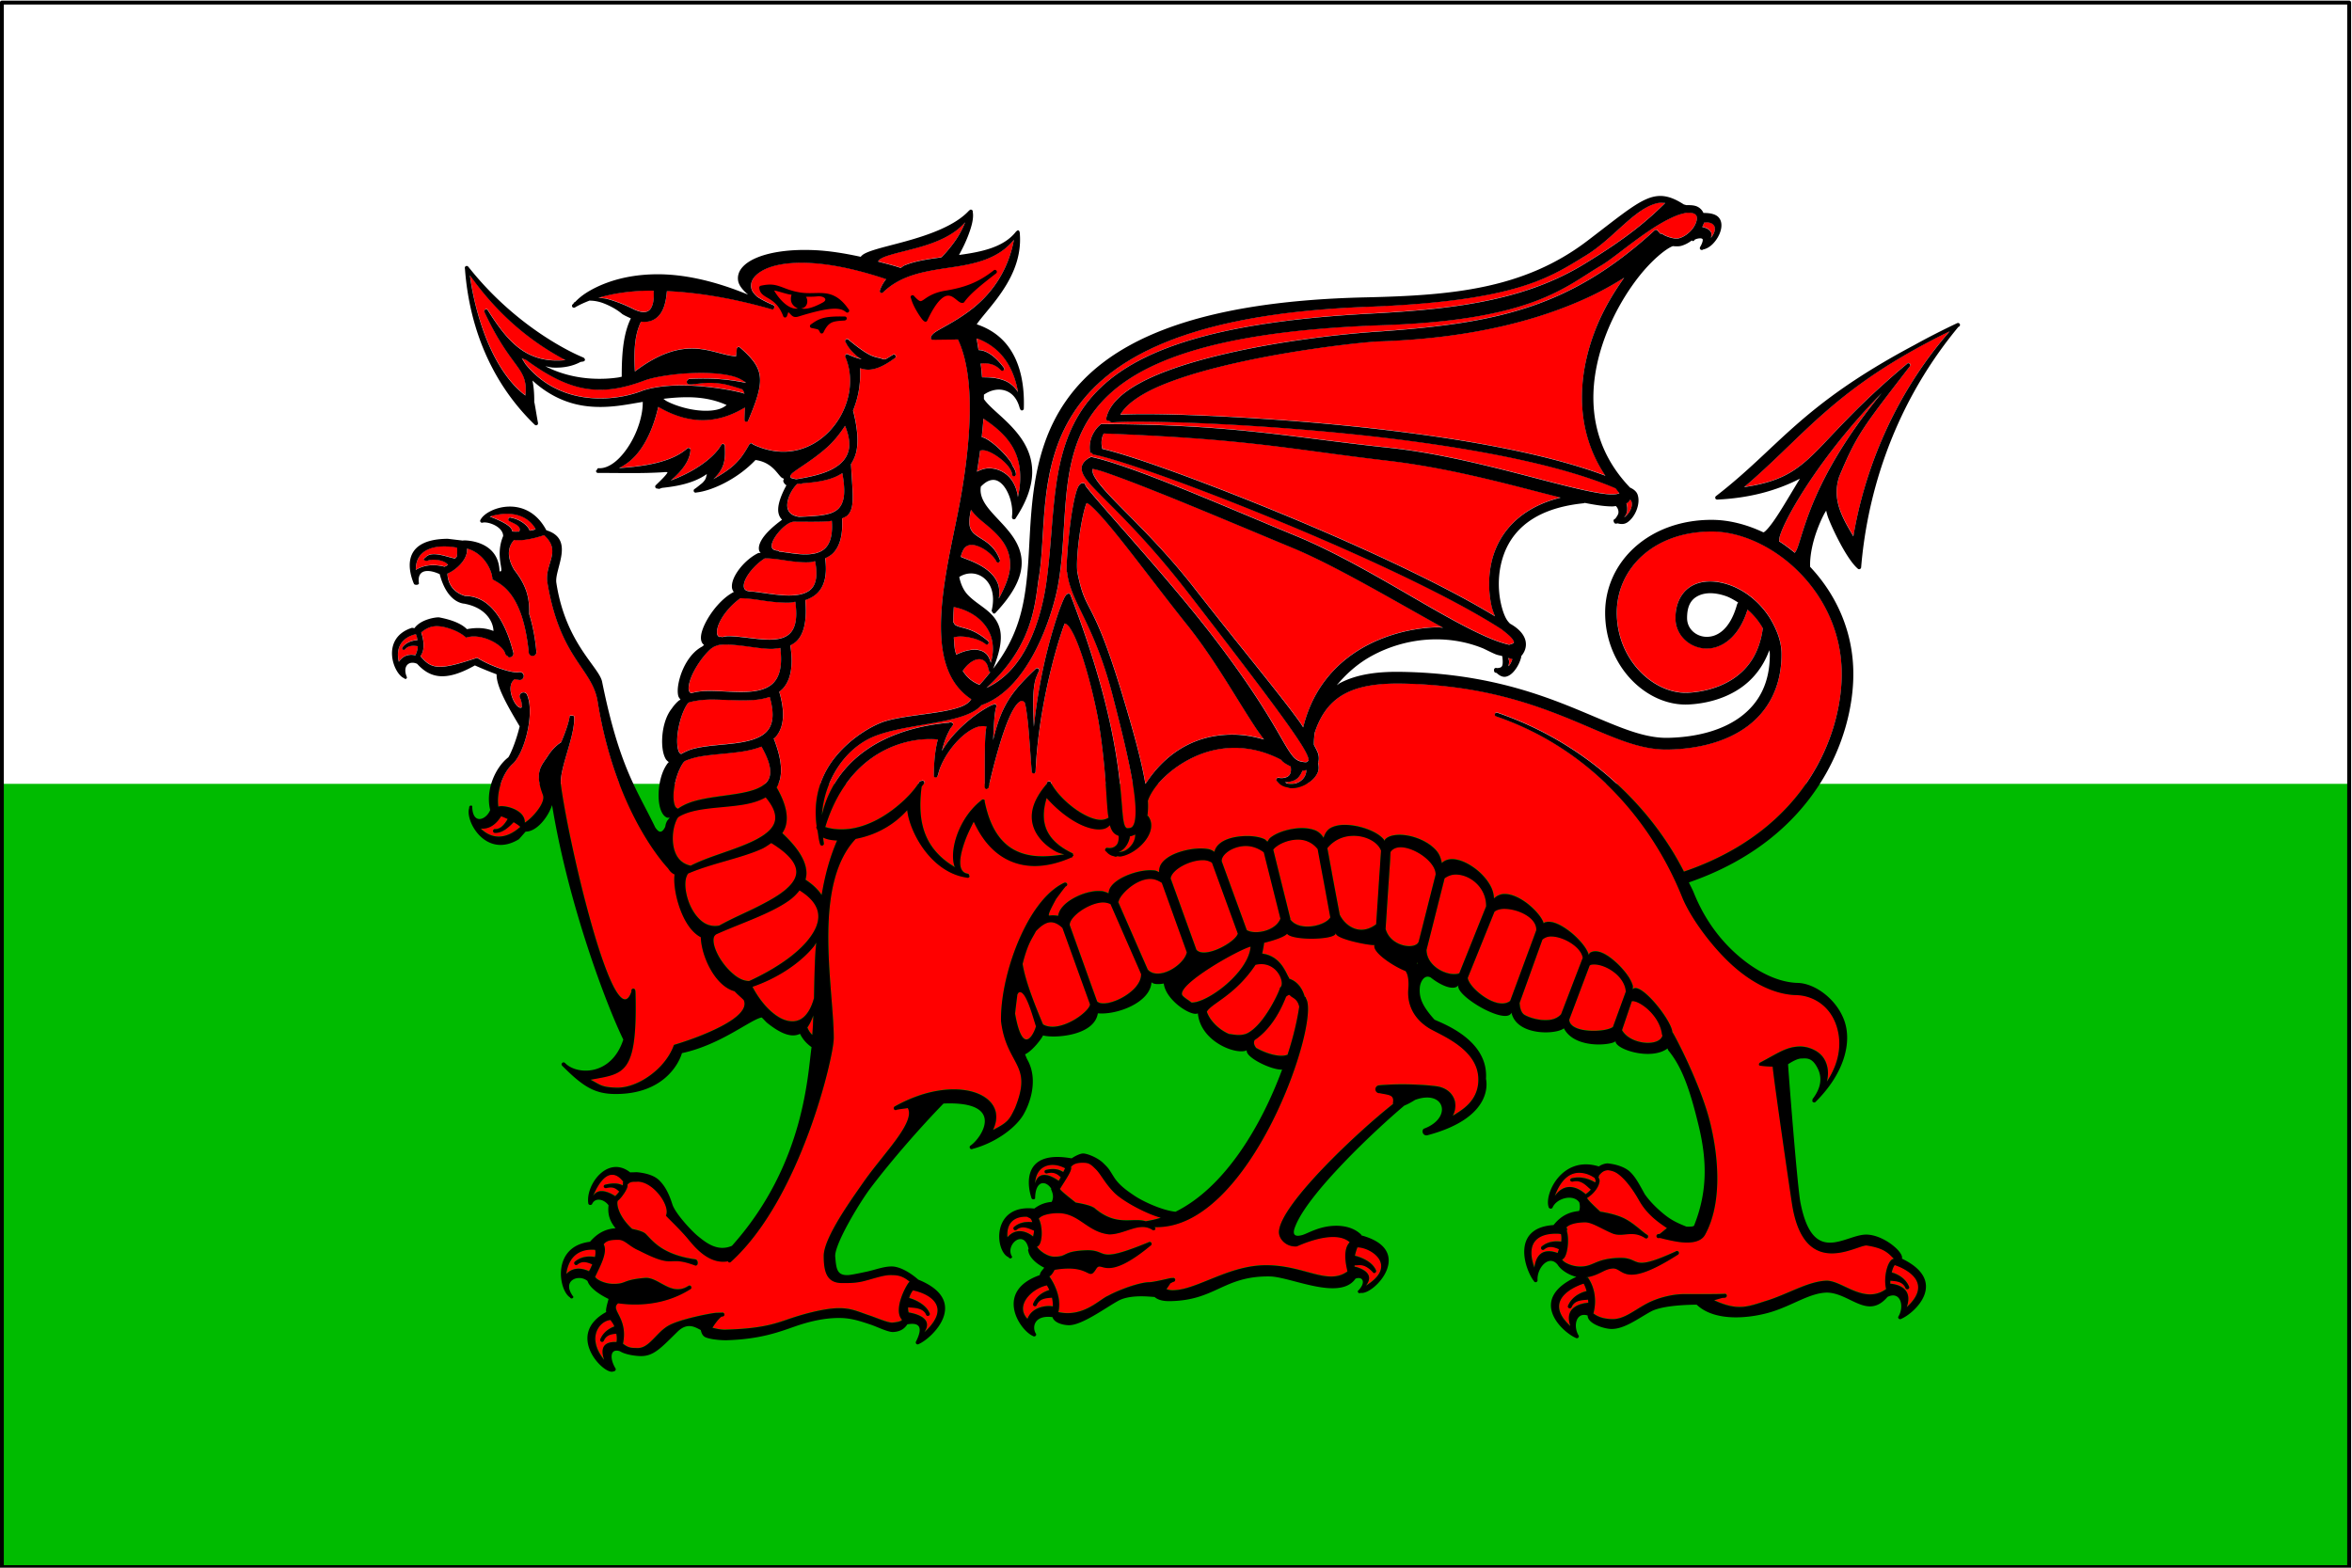
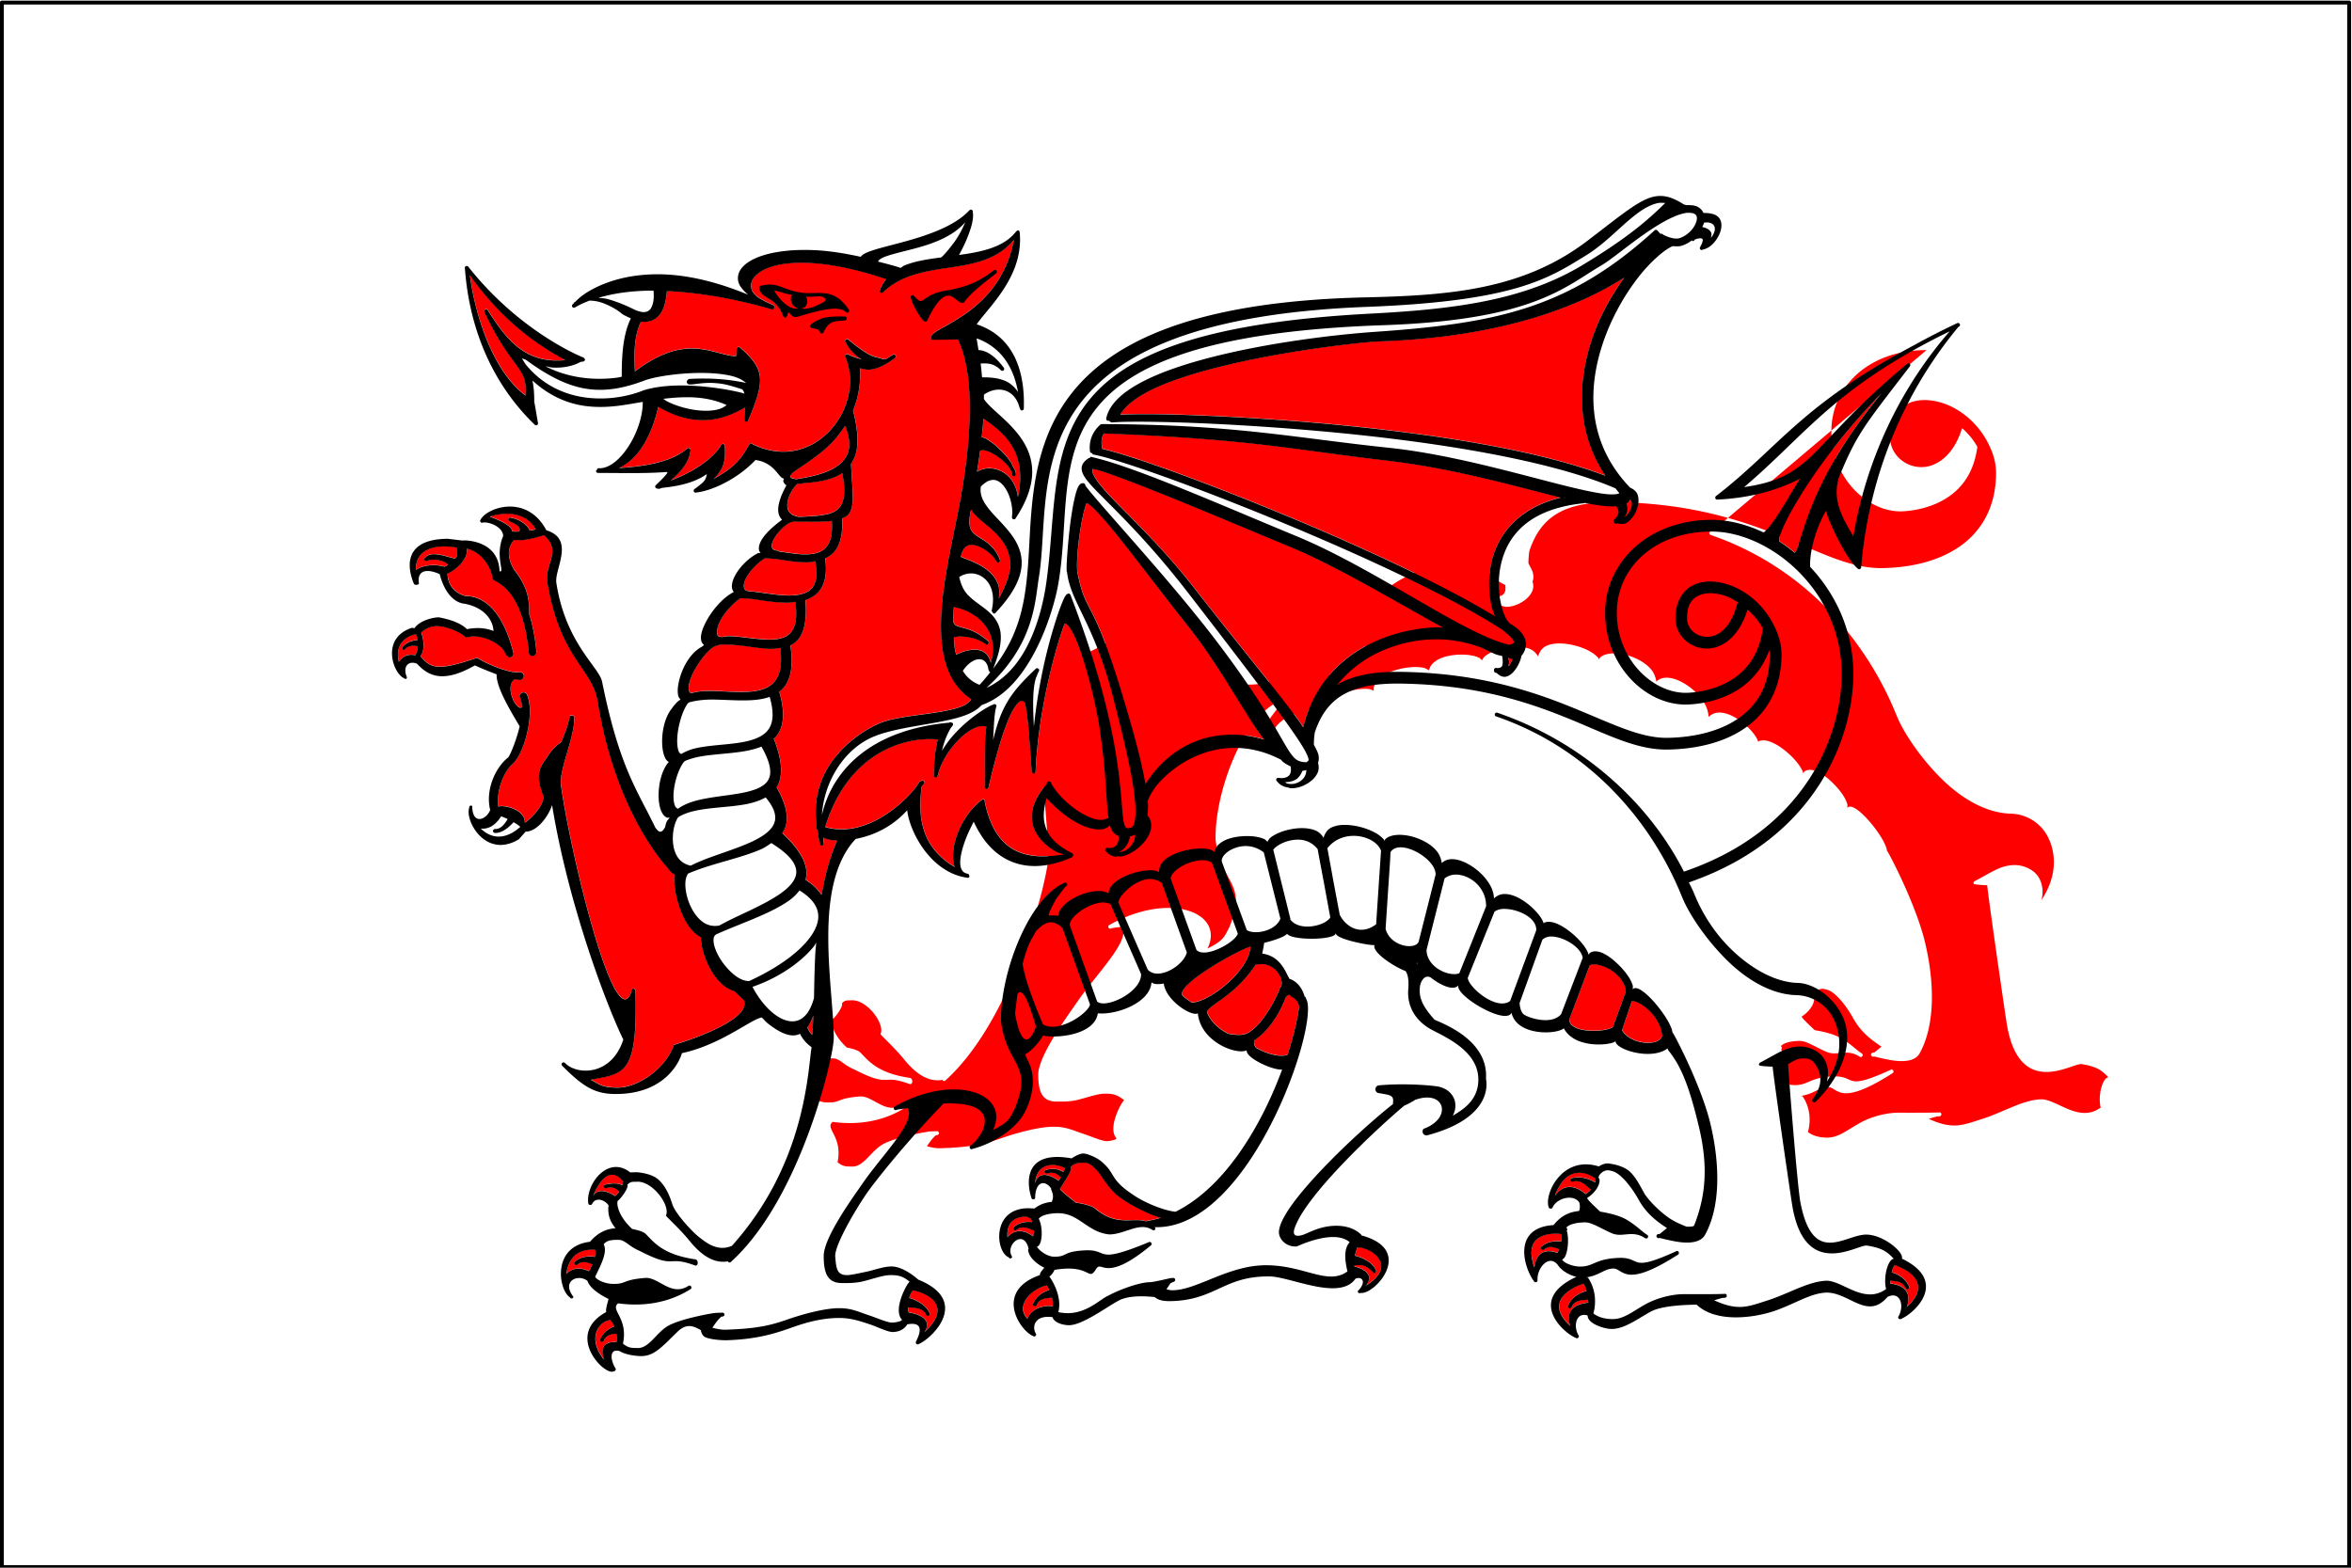
<svg xmlns="http://www.w3.org/2000/svg" viewBox="0 0 600 400">
-   <path fill-rule="evenodd" fill="#0b0" d="M.5 200.001h599.003v199.502H.5z" />
  <path stroke-linejoin="round" stroke="#000" stroke-linecap="round" fill="none" d="M72.047 326.18h600v400h-600z" transform="matrix(.998 0 0 .998 -71.428 -324.869)" />
  <path d="M372.06 526.16c-.05 0 0 .09 0 0z" fill-rule="evenodd" stroke="#000" fill="red" transform="matrix(.998 0 0 .998 -71.428 -324.869)" />
  <g fill-rule="evenodd">
-     <path d="M424.828 51.726c-6.09 6.068-12.11 10.353-20.65 15.579-14.98 9.164-32.5 11.506-54.36 12.65-44.27 2.329-63.89 10.967-72.98 23.4-9.09 12.435-7.55 28.415-9.87 45.115-.73 5.23-2.3 11.49-5.14 16.8-2.4 4.47-5.73 8.17-10.16 10.18 12.31-11.13 12.37-22.01 13.41-28.38 1.87-11.45-.22-27.7 8.67-41.565 8.88-13.862 28.77-25.497 74.95-27.264 19.04-.728 30.67-2.561 38.73-4.954 8.06-2.392 12.57-5.346 17.22-8.194 4.8-2.944 8.75-7.38 12.6-10.345 1.92-1.482 3.81-2.589 5.72-2.991.61-.127 1.24-.051 1.86-.031z" fill="red" />
-     <path d="M430.218 54.25c.84-.034 1.55.021 1.92.187.43.193.61.416.71.716.2.6-.09 1.828-.93 2.992-.84 1.163-2.15 2.188-3.53 2.586-1.38.393-3.81-.676-4.18-.997-.17-.177-.42-.14-.65-.156-.24-.267-.47-.54-.71-.81a.485.485 0 00-.71-.063c-21.85 19.972-40.47 23.765-71.18 25.893-10.45.72-26.83 2.719-40.99 6.262-7.08 1.772-13.62 3.914-18.58 6.512-4.96 2.599-8.41 5.665-9.16 9.348a.495.495 0 00.56.592c.06-.009.12-.022.18-.031.22.289.53.489.9.436 2.61-.232 10.12-.261 20.25.124 10.13.386 22.96 1.169 36.5 2.459 26.04 2.49 54.59 6.99 71.52 14.24.34.4.63.82.99 1.22-.01 0 .01.02 0 .03-.43.25-1.51.38-3.04.25-3.04-.27-7.87-1.4-13.71-2.9-11.68-3-27.48-7.42-41.98-8.94-24.7-2.6-39.49-5.971-73.29-6.047a.482.482 0 00-.12 0 .533.533 0 00-.09.031c-.16.073-.19.146-.31.246-.12.11-.28.24-.43.41-.32.33-.71.78-1.06 1.37-.7 1.18-1.29 2.87-1.02 4.89.02.18.12.33.28.41.07.03.17.03.25.06.12.1.11.31.28.34 2.9.5 9.52 2.57 18.01 5.61 8.5 3.04 18.94 7.07 29.79 11.56 21.14 8.74 43.67 19.21 56.38 27.42.87.7 2.17 1.68 2.78 2.52.17.23.3.43.34.59.05.16.04.27 0 .35-.05.12-.57.33-1.17.5-5.04-1.1-12.95-5.39-22.11-10.69-10.02-5.8-21.42-12.59-32.14-17.01-18.82-7.78-41.6-17.88-52.35-20.23l-.12-.03c-.16.01-.2.19-.28.31a.81.81 0 00-.22 0c-.05.03-.11.06-.15.1-.76.52-1.3 1.08-1.55 1.74-.25.67-.17 1.39.15 2.12.64 1.47 2.19 3.11 4.49 5.45 4.62 4.69 12.39 12.07 22.26 24.84 17.11 22.12 25.1 32.82 28.55 38.13 1.72 2.66 2.26 4 2.29 4.52.02.26-.02.3-.12.41-.08.07-.29.19-.47.31-1.36-.05-2.17-.3-2.97-1.06-.84-.79-1.7-2.17-3-4.42-2.61-4.52-7.02-12.43-17.25-25.83-6.21-8.15-13.75-16.9-20.12-24.18-6.3-7.2-11.4-12.89-12.94-15.02-.05-.11-.09-.23-.13-.34a.437.437 0 00-.25-.28.936.936 0 00-.89.09c-.24.16-.41.39-.56.65-.3.54-.53 1.27-.77 2.18-.49 1.84-.93 4.38-1.27 7.01-.35 2.64-.61 5.4-.78 7.67-.16 2.18-.24 3.76-.18 4.58v.06c0 .02-.01.11 0 .13 0 .08.05.15.09.22.43 3.82 2.1 7.05 4.27 11.55 2.24 4.66 4.97 10.71 7.43 20.26 2.08 8.08 4.17 16.44 5.17 22.84.5 3.19.72 5.9.56 7.79-.08.94-.25 1.68-.5 2.15-.24.46-.51.66-.89.71h-.03c-.59.14-.81.08-1.03-.15-.21-.24-.43-.8-.58-1.72-.32-1.84-.43-5.02-.93-9.69-1.01-9.3-3.62-24.58-12.54-47.76-.03-.07-.04-.12-.06-.19-.02-.05-.1-.02-.13-.06-.06-.08-.06-.19-.15-.22-.07-.02-.1.03-.16.03-.04 0-.05-.07-.09-.06-.05.01-.05.07-.09.09-.07.03-.17 0-.22.03-.12.09-.2.18-.28.28-.15.21-.32.47-.49.81-.35.7-.75 1.71-1.21 3-.93 2.56-2.06 6.22-3.13 10.5-1.42 5.67-2.68 12.45-3.37 19.28-.06-1.02-.09-1.69-.13-2.71-.09-2.45-.1-4.85.1-6.85.09-.97.26-1.84.46-2.59.09-.33.2-.53.31-.81.16-.39.3-.83.5-1.09.01-.02-.02-.04 0-.06.01-.03.02-.05.03-.06.09-.17.1-.37 0-.53-.02-.03-.07-.01-.1-.04-.11-.1-.24-.2-.4-.18-.1.01-.2.05-.28.12-3.91 3.75-6.5 6.5-8.45 10.72-.95 2.05-1.73 4.49-2.45 7.51.11-2.02.19-3.89.31-5.39.13-1.5.32-2.66.5-3.09.09-.18.04-.41-.09-.56a.479.479 0 00-.53-.12c-.07.02-.11.09-.15.15-.05 0-.08-.04-.13-.03l-.09.03c-2.49 1.15-6.1 3.69-9.17 6.89-1.43 1.5-2.71 3.16-3.71 4.89.77-3.17 1.51-4.44 2.17-5.73.2-.28.38-.47.62-.84.08-.16.09-.35 0-.5-.06-.09-.16-.11-.25-.16-.01 0-.02.01-.03 0-.06-.02-.09-.09-.16-.09-.04 0-.07.03-.12.03-.08-.01-.14-.09-.22-.06-.05.01-.07.1-.12.12-13.7 1.25-22.03 6.36-26.88 12.19-3.21 3.86-4.82 7.92-5.63 11.37.61-8.8 5.86-17.06 13.47-20.1 4.31-1.72 10.17-2.5 15.45-3.46 5.08-.92 9.6-1.98 11.82-4.48 6.2-2.14 10.75-8.01 13.9-14.21 3.19-6.28 4.98-12.88 5.61-16.36 2.7-14.96.02-30.74 8.3-43.121 4.13-6.191 10.99-11.571 22.75-15.641 11.76-4.071 28.4-6.796 51.95-7.603 19.06-.653 30.61-3.085 38.58-6.045 7.96-2.959 12.33-6.448 17-9.191 2.6-1.534 7.12-5.393 11.88-8.631 2.39-1.619 4.83-3.061 7.06-3.988.98-.404 1.89-.636 2.76-.81zM246.248 56.649c-.73 1.791-1.7 3.599-2.81 5.11a40.093 40.093 0 01-2.26 2.804c-.31.337-.55.584-.72.748-.03.034-.03.068-.06.093l-.03.032a.428.428 0 00-.06.031c0 .003-.03-.003-.03 0-.06.039-.09.098-.13.155-3.38.431-6.67.924-9.41 2.057-.36.151-.61.448-.96.623-2.01-.697-3.84-1.095-5.76-1.62.01-.015.03-.016.04-.031.05-.227.32-.507.86-.81.55-.304 1.34-.586 2.29-.873 1.92-.574 4.5-1.149 7.19-1.9 4.38-1.223 8.99-3.074 11.85-6.419zM435.818 56.711c.48.075.84.226 1.09.405.49.36.64.872.55 1.558-.07.602-.47 1.293-.96 1.963.08-.477.23-.986.03-1.371-.41-.836-1.31-1.205-2.26-1.402.18-.379.38-.734.47-1.122.37-.013.8-.075 1.08-.031z" fill="red" />
    <path d="M258.698 61.105c-1.71 8.882-6.48 14.466-11.15 18.009-2.51 1.908-4.94 3.271-6.78 4.3-.91.514-1.69.938-2.26 1.339-.28.201-.49.41-.68.624-.18.213-.33.463-.34.778 0 .276.22.499.5.499.78-.013 2.78-.039 4.73-.062.74-.009 1.03-.023 1.68-.031 2.27 4.776 3.17 11.521 3 19.255-.18 8.304-1.5 17.624-3.34 26.574-1.86 9-4.05 18.98-4 27.61.03 4.31.6 8.3 2.11 11.65 1.21 2.71 3.06 5.01 5.63 6.7-.47.74-1.28 1.39-2.6 1.9-1.55.61-3.59 1.04-5.82 1.4-4.45.73-9.67 1.18-13.5 2.31-2.56.76-8.2 3.65-12.54 8.85-3.61 4.34-6.05 10.4-4.98 17.95-.08.13-.12.29-.06.43.09.22.18.44.28.66.21 1.15.25 2.23.65 3.45 0 .02-.01.03 0 .04.06.26.35.41.62.34.26-.07.4-.33.34-.59-.01-.02 0-.05 0-.07-.03-.07-.01-.14-.04-.21-.08-.39-.08-.77-.15-1.16.91.46 2.1.71 3.56.75-1.8 4.15-3.09 8.86-3.93 13.9-.92-1.39-2.27-2.7-4.12-3.9.15-.55.26-1.11.25-1.71-.03-2.87-1.9-6.18-6.16-10.16.31-.48.58-.97.77-1.53.86-2.55.25-5.81-2.23-10.15 1.59-2.58 1.61-6.45-.68-12.34-.01-.04-.07-.03-.09-.06.21-.21.46-.37.65-.6 1.91-2.31 2.4-5.89.8-11.37 0-.01-.02-.01-.03-.03.4-.3.78-.61 1.12-1 1.82-2.13 2.54-5.54 1.73-10.84.68-.34 1.32-.74 1.86-1.34 1.67-1.87 2.4-5.09 1.98-10.22 1.23-.4 2.34-1.01 3.22-1.93 1.67-1.76 2.41-4.56 1.83-8.72.83-.4 1.65-.85 2.29-1.59 1.5-1.74 2.28-4.52 2.01-8.6.57-.24 1.14-.47 1.52-.88 1-1.07 1.23-2.66 1.2-4.95-.02-1.94-.26-4.8-.43-8.04.73-1.13 1.3-2.41 1.52-4.05.33-2.51.02-5.65-.99-9.596 1.23-3.052 2-6.558 1.76-10.811.91.31 1.94.514 3.22.28 1.51-.277 3.32-1.128 5.48-2.711.06-.04.1-.052.16-.093.03-.026.05-.036.09-.062a.482.482 0 00.12-.655.496.496 0 00-.65-.187c-.02.014-.03.048-.06.063-.53.281-1.04.635-1.45.872-.44.248-.73.308-.96.218-2.18-.822-2.71.131-8.92-5.016a.493.493 0 00-.34-.125.487.487 0 00-.4.218.515.515 0 00-.03.468c.02.073.09.145.12.218.01.011.02.019.03.031.59 1.267 1.7 2.463 2.85 3.427.46.39.72.477 1.14.779-1.41-.328-2.57-.818-3.49-1.246-.19-.08-.42-.051-.56.093s-.17.374-.09.561c2.68 6.269.72 13.841-3.94 18.824-4.59 4.91-11.74 7.29-19.66 3.49a.484.484 0 00-.52-.29c-.12.03-.21.12-.28.22-.02.02-.05.01-.06.03-1.06 1.84-1.99 3.5-3.93 5.3-1.2 1.11-3.02 2.33-5.27 3.62.97-.94 1.65-1.81 2.11-2.68.94-1.82.9-3.59.8-5.83-.01-.22-.15-.42-.37-.47s-.45.06-.56.25c-1.4 2.59-5.75 6.43-12.88 9.07 2.98-2.48 4.9-5.13 5.05-7.76a.498.498 0 00-.84-.41c-3.91 3.47-10.74 4.57-17.39 4.99 1.46-.7 2.89-1.71 4.17-3.12 2.54-2.76 4.59-6.97 5.86-12.49 4.63 2.718 8.86 3.599 12.44 3.365 4.1-.268 7.33-1.828 9.66-3.21-.05 1.009-.12 1.874-.12 3.147-.01.244.16.453.4.499s.47-.083.56-.312c2.19-5.196 3.27-8.452 2.97-11.185-.3-2.734-2.02-4.769-5.08-7.447a.487.487 0 00-.4-.125.486.486 0 00-.4.437c-.06.639-.13 1.292-.19 1.931-6.07-.344-12.59-6.139-25.82 3.864-.31-5.777.04-9.569 1.58-12.713.62.08 1.24.078 1.86-.031 1.23-.217 2.42-.923 3.28-2.274.78-1.229 1.26-3.059 1.45-5.484 7.93.351 16.94 1.832 26.72 4.643.04.009.06.021.1.031a.5.5 0 00.55-.312c.03-.056-.03-.099-.03-.156.01-.022.06-.006.06-.031a.492.492 0 00-.24-.592c-.03-.009-.04-.021-.07-.031-.02-.007-.03-.024-.06-.031a25.93 25.93 0 01-3.93-2.025c-.69-.613-1.28-1.269-1.49-1.932-.48-1.557.22-3.232 2.45-4.612 4.41-2.725 14.89-3.716 31.86 1.995-.65.834-1.22 1.742-1.58 2.866a.501.501 0 00.18.592c.2.126.46.094.62-.062 4.87-4.782 11.61-5.523 18.15-6.512 5.85-.887 11.47-2.245 15.26-6.948z" fill="red" />
    <path d="M253.808 68.801a.485.485 0 00-.28.124c-4.23 3.362-7.97 4.422-12.07 5.141-3.47.518-5 1.813-5.89 2.399-.22.147-.39.241-.52.281s-.21.04-.34 0c-.26-.081-.78-.456-1.55-1.34a.495.495 0 00-.84.405c.01.061.08.184.09.249l.04.032c.2.825.68 1.916 1.33 3.053.35.621.73 1.226 1.08 1.714.35.487.63.861.99 1.09.12.076.27.104.4.062a.506.506 0 00.31-.28c1.34-2.834 2.49-4.497 3.44-5.39s1.66-1.043 2.26-.935 1.18.54 1.7.966c.27.213.51.423.78.592.26.169.54.324.93.249.13-.013.25-.08.34-.187 1.51-2.173 4.52-4.526 8.11-7.322a.476.476 0 00.18-.561.5.5 0 00-.49-.342zM119.908 70.203c5.82 8.158 13.42 15.833 24.33 21.623-4.46.443-7.88-.484-10.71-2.305-3.67-2.355-6.4-6.205-9.04-10.376l-.03-.062a.499.499 0 00-.53-.218c-.15.031-.27.139-.34.28s-.07.298 0 .436c.01.016.02.015.03.031 3.62 7.772 6.59 11.303 8.42 13.897 1.66 2.343 2.35 3.93 2.01 7.353-4.4-3.3-7.82-8.979-10.15-14.987-2.35-6.056-3.52-11.844-3.99-15.672zM414.368 70.795c-2.9 4.028-5.71 8.767-7.71 14.208-4.11 11.146-4.98 24.617 2.91 36.327-17.6-6.64-44.27-10.68-68.76-13.02-13.58-1.299-26.46-2.044-36.63-2.432-9.12-.347-14.93-.303-18.36-.124 1.56-2.746 5.36-5.362 10.68-7.572 5.94-2.465 13.53-4.505 21.18-6.138 15.29-3.264 30.93-4.877 34.21-4.985 24.32-.801 41.38-5.754 53.03-11.123 3.75-1.728 6.76-3.454 9.45-5.141zM196.968 72.571c-.81-.058-1.75.026-2.88.28-.24.06-.4.285-.38.53.07.772.42 1.336.9 1.745s1.05.692 1.64 1.059c1.2.734 2.56 1.751 3.59 4.456.08.178.25.304.44.311s.38-.107.46-.28c.2-.423.27-.77.34-.966.02-.051.08-.058.1-.094.17.182.34.341.62.623.19.202.44.428.77.53.33.103.72.072 1.14-.062 3.95-1.222 6.62-1.829 8.49-1.963 1.86-.134 2.87.179 3.68.872.19.131.45.125.62-.031s.21-.421.09-.623c-.03-.045-.06-.049-.09-.093-1.94-2.849-3.92-3.845-5.94-4.082-2.06-.241-4.08.16-6.41-.218-2.37-.385-3.67-1.025-5.02-1.496-.67-.235-1.36-.44-2.16-.498z" fill="red" />
-     <path d="M197.518 74.066c1.07.149 3.53 1.078 4.43 1.06-.61 2.117.56 2.994 1.61 3.552-3.1.39-5.93-4.277-6.04-4.612zM166.748 74.097c.09.994.12 2.507-.31 3.739-.27.772-.68 1.328-1.33 1.589-.65.259-1.65.225-3.13-.436 0-.002-.03.003-.03 0-.98-.517-3.9-1.933-7.06-2.773-.74-.197-1.46-.187-2.2-.28 4.01-1.203 8.7-1.839 14.06-1.839zM208.538 75.562c1.56-.167 2.85.755 1.4 1.558-1.47.815-4.01 1.978-5.54 1.495 1.47-.074 1.95-1.764 1.27-2.897-.56-.112 1.33.01 2.87-.156zM215.568 80.703c-2.65-.061-4.34.056-5.6.405-1.28.353-2.12.929-3.1 1.62-.16.113-.25.332-.21.53s.2.337.4.374c.96.196 1.47.303 1.67.405.1.051.12.088.19.187.07.098.16.24.27.498.08.179.25.305.44.312a.5.5 0 00.46-.281c.68-1.418 1.29-2.102 2.08-2.492.72-.359 1.8-.455 3.22-.53.12.002.12-.034.24-.031v-.031h.04a.533.533 0 00.37-.499.507.507 0 00-.41-.467h-.06zM497.398 84.473c-18.89 21.696-23.35 45.137-24.58 52.317-2.5-4.3-5.58-9.07-3.65-15.08 0-.01-.01-.02 0-.03 4.53-10.92 6.07-12.69 18.05-28.234.01-.017.01-.014.03-.031a.515.515 0 00-.07-.685c-.19-.171-.49-.149-.68.031-.01.012-.02.02-.03.031-.01.017-.02.014-.03.031-.05.053-.07.104-.12.156-.01.005-.03-.005-.03 0-12.93 10.788-18.78 18.141-23.84 23.021-4.74 4.58-8.9 6.97-17.49 8.23 15.72-13.33 22.99-25.374 52.44-39.757zM249.158 86.311c.14.045.14.009.28.063a15.44 15.44 0 014.4 2.523c2.52 2.063 4.92 5.551 5.88 11.093-.91-1.428-2.12-2.403-3.43-2.929-2.14-.851-4.32-.835-5.73-.842-.13-1.165-.2-2.456-.37-3.52 1.68-.1 3.4-.097 5.17 1.713.18.18.48.202.68.031.19-.17.21-.476.06-.685-.01-.014-.02-.017-.03-.031-2.18-2.914-4.39-4.4-6.41-4.456-.18-.96-.32-1.975-.5-2.96zM133.128 91.328c.36.199.74.29 1.11.467 5.61 4.116 10.42 6.503 15.05 7.291 4.83.823 9.49.023 14.73-1.901h.04c1.09-.486 3.24-1.01 5.82-1.402 2.57-.391 5.6-.662 8.57-.685 2.98-.023 5.9.203 8.24.779 1.64.404 2.8 1.036 3.68 1.776-4.64-.972-9.06-1.313-14.46-1.028a.495.495 0 00-.34.155c-.16.167-.37.29-.34.686.02.198.18.39.31.467s.24.08.34.094c.4.052.85-.016 1.49-.094 1.27-.155 3.1-.401 4.98-.249 1.89.152 2.77.221 7 1.589.31.299.46.697.59 1.122-.15-.054-.33-.122-.56-.187-.49-.137-1.15-.292-1.98-.468-1.66-.351-3.96-.738-6.53-1.028-5.16-.579-11.5-.743-16.54.779h-.03c-4.37 1.792-10.12 2.681-15.76 1.745-5.33-.886-10.5-3.478-14.45-8.382-.33-.496-.63-1.03-.96-1.526z" fill="red" />
    <path d="M480.028 100.27c-10.13 12.23-15.46 22.62-18.23 29.85-1.67 4.34-2.52 7.61-3.19 9.47-.29.81-.57 1.2-.74 1.4-1.31-1.06-2.61-2.05-4-2.93.03-.45.06-.94.34-1.77.38-1.09.98-2.43 1.77-3.99 1.58-3.12 3.97-7.08 6.96-11.4 4.49-6.49 10.39-13.846 17.09-20.63zM250.898 106.751c3.18 2.139 6.3 4.669 8.02 8.379 1.37 2.98 1.85 6.74.77 11.66-.29-2.38-1.29-4.39-2.82-5.68a7.126 7.126 0 00-4.45-1.68c-1.08-.02-2.14.34-3.16.87.32-1.9.58-3.72.8-5.39.44-.11 1.04-.15 1.83.13.89.31 1.9.88 2.85 1.56.94.68 1.81 1.48 2.44 2.27s1 1.55 1.02 2.12c.01.28.23.48.5.47s.5-.23.5-.5c-.03-.73-.39-1.44-.87-2.15-.16-.28-.15-.52-.34-.81-.7-1.04-1.62-2.11-2.6-3.09-.98-.97-2.05-1.85-2.97-2.49-.74-.5-1.35-.82-1.96-.93.18-1.66.35-3.307.44-4.739zM215.598 108.59c1.06 2.58 1.3 4.67.9 6.29-.43 1.75-1.52 3.07-3.06 4.12-2.7 1.82-6.68 2.64-10.31 3.24-.37-.12-1.04-.2-1.21-.32-.19-.13-.25-.25-.28-.34s-.04-.16 0-.28c.01-.03.08-.08.09-.12.17-.2.21-.34.53-.6.57-.46 1.39-1.02 2.32-1.65 1.87-1.25 4.26-2.85 6.6-4.98 1.61-1.47 3.09-3.31 4.42-5.36zM281.608 110.55c37.51 1.44 47.42 4.03 72.17 6.92 17.11 1.99 32.79 6.57 44.15 9.38.08.02.13.04.21.06-11.05 2.75-16.11 9.68-17.64 16.54-.89 3.99-.69 7.91 0 11.03.23 1.06.57 1.86.89 2.72-13.25-8.09-34.07-17.73-53.96-25.96-10.87-4.5-21.34-8.54-29.88-11.59-7.35-2.63-12.77-4.33-16.34-5.17-.27-1.26-.3-2.79.4-3.93zM278.728 119.59c.47.08.99.18 1.92.47 1.2.37 2.73.9 4.52 1.55 3.59 1.32 8.2 3.12 13.28 5.18 10.17 4.1 22.21 9.18 31.58 13.08 10.28 4.28 24.66 12.76 36.47 19.32.59.33 1.07.59 1.64.9-.57-.01-1.02-.11-1.64-.09-3.95.12-8.64.89-13.28 2.62-8.93 3.32-17.68 10.28-20.74 22.9-.34-.5-.55-.87-.93-1.4-5.22-7.24-14.45-18.26-27.03-34.34-7.77-9.93-15.48-17.19-20.43-22.34-2.48-2.58-4.27-4.66-5.02-6.17-.35-.71-.42-1.25-.34-1.68zM214.888 120.65c.59 3.08.63 5.36.22 6.88-.45 1.64-1.31 2.55-2.63 3.15-1.96.88-5.1.98-8.58 1.15-1.29-.2-2.1-.64-2.54-1.24-.46-.64-.58-1.46-.46-2.37.23-1.79 1.45-3.84 2.54-4.83h.06c.36.02.42-.04 1.02.03.09.01.11-.1.19-.16 4.1-.29 7.72-.88 10.18-2.61zM415.878 127.44c.06.08.18.13.22.22.3.56.28 1.32-.03 2.12-.31.79-.92 1.59-1.61 2.12-.03.02-.06 0-.09.03.37-.49.66-1.02.74-1.59.1-.67.02-1.35-.19-1.97.12-.06.27-.1.38-.18.26-.2.4-.49.58-.75zM277.238 128.28c.25.15.34.11.66.37 1.51 1.25 3.74 3.74 6.34 6.92 5.21 6.37 12.06 15.61 18.7 23.93 6.89 8.63 12.4 18.55 17.28 25.96.77 1.17 1.51 2.14 2.26 3.17-2.33-.68-4.9-1.22-7.8-1.24-1.56-.02-3.17.1-4.8.37-6.24 1.05-12.73 4.58-17.65 12.25-1.06-6.26-3.25-14.07-5.94-22.97-3.95-13.02-6.26-17.94-7.87-21.09-1.59-3.12-2.47-4.45-3.62-10.35 0-.02.03-.03.03-.06-.21-2.54.26-7.37.96-11.4.35-2.02.75-3.84 1.15-5.08.11-.36.2-.53.3-.78zM247.738 129.99c.64.96 1.5 1.87 2.6 2.78 1.64 1.36 3.53 2.83 4.99 4.67 1.45 1.85 2.48 4.05 2.38 6.98-.08 2.22-1.14 5.04-2.88 8.26.21-1.52.16-2.92-.34-4.05-.85-1.93-2.46-3.28-4.15-4.27s-3.46-1.62-4.64-2.09c-.29-.11-.41-.17-.59-.25.34-1.27.78-2.21 1.36-2.62.79-.55 1.79-.51 2.88-.15s2.2 1.06 3.1 1.84c.89.77 1.56 1.65 1.73 2.08.1.25.37.38.62.28.25-.09.39-.37.31-.62v-.03c-.01-.02-.03-.05-.03-.06-1.43-3.78-4.13-4.85-5.85-6.08-.87-.62-1.51-1.23-1.8-2.33-.24-.94-.14-2.4.31-4.34zM128.878 131.05c3.65-.13 6.33 1.33 7.78 3.87-.45.32-.85.3-1.52.43-.4-1.38-2.66-2.97-4.68-3.27-.16-.1-.36-.13-.52-.03-.17.1-.27.28-.25.47s.16.37.34.43c1.46.73 3.06 1.29 2.45 2.62-.75.02-1.2.03-1.8-.03-.03-1.41-2.95-2.73-5.73-3.8 1.42-.42 2.72-.64 3.93-.69zM212.228 132.83c.26 3.7-.48 5.86-1.73 7.04-1.3 1.22-3.24 1.58-5.39 1.53-2.12-.05-4.37-.5-6.35-.72-.06-.09-.1-.21-.22-.22-.02 0-.03.01-.06 0-.6-.04-1.01-.19-1.24-.37-.23-.19-.35-.44-.37-.78-.03-.67.42-1.72 1.15-2.74.72-1.03 1.69-2.02 2.63-2.71.84-.62 1.56-.83 2.01-.81 3.36.02 6.54.06 8.52-.06.42-.03.68-.12 1.05-.16z" fill="red" />
-     <path d="M436.748 135.57c14.63.04 33.08 14.97 33.1 36.33.01 14.84-8.57 39.64-40.25 50.45-8.87-17.51-25.76-33.06-47.56-40.54a.51.51 0 00-.71.44c0 .22.16.43.37.49 23.75 8.16 39.59 26.61 47.4 46.02 2.08 5.17 7.24 12.25 12.39 17.05 5.14 4.8 11.04 7.9 16.78 8.04 3.89.09 8.25 2.35 10.09 7.41 1.46 4 1.35 9.11-2.29 14.65.63-2.44.12-4.48-.74-5.86-1.41-2.26-4.38-3.16-6.32-3.09-3.39.14-5.36 1.67-10 4.12a.51.51 0 00-.22.68c.08.14 1.71.3 3.44.35.21 2.69 4.32 31.07 4.95 35.11 3.12 19.73 16.77 10.17 19.11 10.53 4.46.7 5.41 1.94 6.87 3.37-1.54.12-2.74 4.69-1.98 7.72-5.51 4.02-11.08-2.08-15.14-2.11-4.7.11-9.79 3.35-15.17 5.04-4.93 1.55-7.39 2.77-13.56-.06.95-.28 2.1-.62 2.2-.62.13-.01.25 0 .34 0 .08-.01.11-.01.21-.03.2-.01.36-.13.44-.32.07-.18.04-.38-.1-.53a.48.48 0 00-.52-.12c.06-.01-.02 0-.1 0h-.3c-.26.01-.61.03-1.03.03-.83.01-1.94.03-3.09.03-2.32.01-4.83 0-5.82 0-2.63 0-6.44.79-9.63 2.53-3.19 1.73-5.58 3.87-8.55 3.83-1.67-.03-3.4-.32-4.86-1.43.76-2.7.64-6.21-1.39-9.16l-.5-.04c3.45-.48 4.65-2.21 6.94-2.27 2.67-.07 2.64 5.35 16.5-3.52.17-.09.28-.25.28-.44s-.11-.38-.28-.47a.535.535 0 00-.53.07c-12.24 5.56-8.43 1.36-14.73 1.65-5.98.27-6.16 2.26-9.75 2.21-1.87-.02-4.07-.93-4.52-1.81 1.35-.32 1.92-4.93 1.2-7.32.02-.1.08-.2.1-.25.05-.21-.06-.43-.22-.56.78-.95 2.94-1.34 4.86-1.34 1.74.03 4.1 1.65 6.81 2.81 2.71 1.15 5.12-.97 8.45 1.24.24.14.55.06.68-.18.14-.25.06-.55-.18-.69-1.18-.66-3.62-3.25-6.38-4.42-1.72-.74-3.73-1.19-5.6-1.5-1.29-1.21-3.6-3.33-3.29-3.52.66-.4 1.32-.96 1.89-1.65s1.05-1.5 1.21-2.37c.1-.57-.05-.8-.25-1.18.05-.18.13-.3.19-.57.71-.79 1.16-1.18 2.2-1.27 1.6.16 2.54.74 3.87 2.05 1.34 1.32 2.76 3.27 4.05 5.58 1.92 3.43 4.52 5.38 7.15 7.14-.84.68-1.83 1.53-1.91 1.52-.13-.01-.23-.05-.47.07-.26.11-.36.39-.25.65s.4.39.65.28c.07.01.17 0 .31.03.28.06.68.17 1.15.28.94.22 2.17.5 3.47.69 1.29.18 2.63.25 3.83.03 1.21-.22 2.34-.75 2.95-1.84 4.12-7.43 3.73-18.52 1.36-28.39-2.36-9.82-9.42-23.19-9.69-23.3-.29-3.27-8.36-13.19-10.13-10.94.03-.37.11-.71-.03-1.12-.2-.62-.54-1.32-.99-2.02-.9-1.41-2.24-2.9-3.65-4.12s-2.9-2.16-4.27-2.4c-.69-.11-1.39-.04-1.95.35-.15.1-.19.36-.31.49-.23-.71-.6-1.42-1.15-2.18-.99-1.37-2.41-2.79-3.9-3.92-1.49-1.14-3.05-1.99-4.43-2.25-.68-.12-1.36-.11-1.92.19-.05.03-.04.13-.09.16-.18-.54-.45-1.09-.87-1.69-.95-1.35-2.42-2.82-4.08-3.95s-3.5-1.93-5.2-1.87c-.95.03-1.81.43-2.54 1.12a7.536 7.536 0 00-.9-3.21c-1.02-1.89-2.7-3.62-4.55-4.86s-3.86-2.04-5.58-1.93c-.86.05-1.65.36-2.26.96 0 .01-.02.03-.03.04-.18-1.16-.58-2.23-1.33-3.12-1.31-1.56-3.28-2.68-5.29-3.37-2.02-.68-4.07-.9-5.7-.59-.81.16-1.53.43-2.04.94-.14.13-.21.31-.31.46-.07-.09-.02-.22-.09-.31-.47-.57-1.13-1.12-1.92-1.59-1.59-.94-3.69-1.66-5.79-1.99-1.05-.16-2.12-.23-3.1-.16-.98.08-1.88.29-2.66.69-.99.5-1.59 1.45-1.92 2.59-.55-.89-1.28-1.6-2.29-1.97-1.72-.62-3.9-.63-5.95-.25s-3.99 1.14-5.29 2.15c-.39.3-.55.71-.81 1.06-.27-.22-.44-.52-.8-.68-1.46-.65-3.55-.87-5.64-.72-2.08.15-4.16.67-5.57 1.75-.7.53-1.24 1.21-1.45 2.05-.02.06.01.13 0 .19-.48-.27-.9-.57-1.52-.69-1.86-.35-4.31-.15-6.56.47-2.26.62-4.34 1.63-5.42 3.12-.48.66-.71 1.45-.65 2.27-.38-.12-.67-.35-1.09-.4-1.91-.25-4.25.17-6.34.93-2.1.76-3.95 1.85-4.92 3.24-.35.49-.51 1.06-.56 1.62-.61-.26-1.23-.52-1.95-.56-1.97-.12-4.2.45-6.16 1.4s-3.66 2.26-4.4 3.77c-.18.37-.3.76-.34 1.16-.73-.13-1.48-.18-2.23-.07-.63.1.56-2.17 1.73-4.3.81-1.03 1.47-2.02 2.42-3.14.26-.07.44-.33.37-.6a.523.523 0 00-.62-.37c-.06.01-.13.03-.18.06-4.79 2.28-8.79 8.15-11.65 14.9-2.85 6.74-4.52 14.38-4.42 20.28 0 .02-.01.04 0 .06.67 5.74 2.81 8.55 4.08 11.22 1.28 2.67 1.81 5.18-.46 10.87v.03c-1.45 2.91-1.66 3.68-5.67 5.68 4.45-9.17-9.59-14.65-25.01-6.02-.18.07-.3.25-.31.44-.02.19.08.37.25.47.16.09.37.08.52-.04 1.11-.23 1.81-.25 2.82-.43 1.98 3.71-6.29 11.65-11.42 19.07-2.71 3.91-10.03 13.93-10.04 18.66 0 4.73 1.17 6.98 4.87 6.92.97-.02 2.76.08 4.89-.38s5.28-1.65 7.21-1.65c1.89 0 3.08.15 4.95 1.68-.54.22-4.41 7.06-1.95 9.73-.18.47-1.99.7-2.53.71-1.09.02-3.99-1.22-5.64-1.77-3.29-1.1-4.77-1.97-8.2-1.9-3.55.06-8.95 1.51-12.82 2.86-3.88 1.35-7.29 2.36-15.82 2.62-1.08.03-2.28-.22-3.35-.5 1.41-2.21 2.28-2.83 2.36-2.83.08-.01.11-.01.21-.04.2 0 .39-.12.47-.31.07-.18.01-.38-.13-.53a.48.48 0 00-.52-.12c.06-.01-.02-.01-.09 0-.08 0-.19-.01-.31 0-.26.01-.61.02-1.03.03-.83.01-8.88 1.47-12.07 3.21s-4.96 5.81-7.93 5.76c-1.67-.02-2.32.03-3.77-1.09 1.39-6.65-3.37-8.61-1.24-10.31 2.23.3 10.6 1.37 18.42-3.58.16-.09.28-.25.28-.44s-.11-.38-.28-.47a.532.532 0 00-.53.06c-4.39 2.79-7.57-2.34-11.02-2.05-5.97.49-4.61 1.57-8.2 1.53-1.87-.03-4.07-.94-4.52-1.81 1.22-2.63 3.28-6.28 2.16-8.29.75-.99 1.83-1.15 3.78-1.15 1.74.02 2.58 1.62 5.3 2.77 9.62 4.94 6.78 1.05 14.14 3.74.24.14.55.05.69-.19.13-.24.24-1.3-.69-1.37-8.28-1.21-10.6-4.59-12.47-6.45-.6-.58-1.99-.98-3.47-1.28-4.01-3.7-4-6.99-3.62-7.22.66-.41 2.82-3.32 2.38-4.02.88-1.03 1.53-.71 2.69-.81 4.07.09 8.34 6.26 7.16 8.63-.07.13 3.52 3.42 5.72 6.1 1.73 2.11 5.36 6.46 10.1 5.58.06.12.12.24.24.28.18.05.37.01.5-.12 9.01-8.16 15.53-21.28 19.85-32.94 2.16-5.83 3.76-11.31 4.83-15.61 1.06-4.3 1.58-7.33 1.57-8.63-.01-6.55-1.53-16.96-1.39-27.07.13-9.28 1.76-18.19 7-23.68 1.27-.26 2.6-.61 3.93-1.09 3.34-1.22 6.6-3.33 9.2-6.24.09.77.24 1.59.49 2.47.56 1.95 1.51 4.1 2.82 6.16 2.58 4.08 6.59 7.8 11.82 8.57h.04c.04.01.08.03.12.03.26.08.54-.07.62-.34.01-.05-.06-.07-.06-.12 0-.02-.03-.02-.03-.03-.03-.2-.05-.41-.25-.47-.06-.02-.1-.04-.16-.06-.7-.12-1.09-.41-1.39-.85-.3-.43-.47-1.05-.5-1.83-.04-1.57.48-3.67 1.27-5.83.62-1.68 1.42-3.26 2.17-4.77 1.51 3.27 3.77 6.78 7.4 9.04 4.23 2.62 10.05 3.4 17.52.09.02-.01.05.01.07 0l.15-.06c.1-.05.08-.18.12-.28.06-.06.17-.04.19-.13.02-.06-.05-.11-.06-.18 0-.01-.03.01-.03 0-.03-.15-.02-.33-.16-.41-5.58-2.68-7.16-5.99-7.3-9.19-.08-1.73.25-3.38.71-4.92 2.99 3.38 6.57 6.04 9.75 7.26 1.76.67 3.4.94 4.74.65.67-.14 1.19-.49 1.64-.96.19.68.44 1.28.8 1.74.37.47.86.76 1.43.97.06 1.08-.14 1.92-.59 2.4-.58.61-1.47.82-2.29.65h-.16l-.06.03h-.03l-.06.03a.8.8 0 00-.13.13l-.06.06-.03.06c-.04.1-.05.21-.03.31v.03c.01.03.02.05.03.07v.03l.03.06c.07.1.2.1.28.19.02.01.02.04.03.06.36.41.77.71 1.24.9.17.07.35.12.53.16s.36.14.55.16c.15.01.29-.13.44-.13.28 0 .55.11.83.06 1.49-.23 3.07-1.04 4.4-2.12 1.33-1.07 2.43-2.41 3-3.86.58-1.45.59-3.05-.4-4.33-.04-.06-.13-.03-.19-.06.17-1.14.22-2.41.13-3.84.5-1.5 1.64-3.4 3.5-5.32 2.03-2.1 4.78-4.2 8.02-5.74 6.14-2.93 14.06-3.77 22.41.56.13.13.27.32.4.44.7.62 1.4.92 2.11 1.31.18 1.27-.07 2.04-.62 2.46-.6.45-1.55.58-2.38.44-.05-.01-.09.01-.13 0a.379.379 0 00-.15 0 .474.474 0 00-.41.31v.03a.5.5 0 00.04.34v.03c.01.01.02.03.03.03v.04h.03c.05.07.12.11.18.18.35.45.77.78 1.24 1.03.19.11.39.17.59.25.26.09.5.14.77.19.29.05.55.2.84.22 1.4.05 2.85-.4 4.09-1.13 1.23-.72 2.28-1.72 2.78-2.92.32-.76.29-1.6.06-2.44.25-.63.29-1.36.07-2.21-.18-.68-.69-1.55-1.12-2.4-.01-1.04.09-2.07.22-3.08 1.67-5.13 4.35-8.2 7.86-10.03 3.87-2.01 8.82-2.59 14.34-2.5 18.76.32 31.65 4.53 41.89 8.67 10.24 4.13 17.85 8.33 26.1 8.16 7.76-.16 14.9-2 20.21-5.95 5.31-3.96 8.67-10.12 8.67-18.32 0-3.05-.99-5.68-2.29-8.1-2.44-4.54-6.5-7.99-10.77-9.54-1.64-.59-3.29-.93-4.9-.96-1.6-.04-3.14.23-4.52.9-2.75 1.33-4.6 4.35-4.58 8.51.02 4.35 3.7 7.62 7.87 7.69 4.07.07 8.43-3.06 10.52-9.94 1.54 1.34 2.89 2.95 3.9 4.77-.88 6.58-3.91 10.46-7.58 12.9-3.74 2.48-8.2 3.39-11.49 3.55-8.62.43-18.25-8.33-18.17-20.56.07-11.2 9.5-20.61 24.27-20.57z" fill="red" />
+     <path d="M436.748 135.57a.51.51 0 00-.71.44c0 .22.16.43.37.49 23.75 8.16 39.59 26.61 47.4 46.02 2.08 5.17 7.24 12.25 12.39 17.05 5.14 4.8 11.04 7.9 16.78 8.04 3.89.09 8.25 2.35 10.09 7.41 1.46 4 1.35 9.11-2.29 14.65.63-2.44.12-4.48-.74-5.86-1.41-2.26-4.38-3.16-6.32-3.09-3.39.14-5.36 1.67-10 4.12a.51.51 0 00-.22.68c.08.14 1.71.3 3.44.35.21 2.69 4.32 31.07 4.95 35.11 3.12 19.73 16.77 10.17 19.11 10.53 4.46.7 5.41 1.94 6.87 3.37-1.54.12-2.74 4.69-1.98 7.72-5.51 4.02-11.08-2.08-15.14-2.11-4.7.11-9.79 3.35-15.17 5.04-4.93 1.55-7.39 2.77-13.56-.06.95-.28 2.1-.62 2.2-.62.13-.01.25 0 .34 0 .08-.01.11-.01.21-.03.2-.01.36-.13.44-.32.07-.18.04-.38-.1-.53a.48.48 0 00-.52-.12c.06-.01-.02 0-.1 0h-.3c-.26.01-.61.03-1.03.03-.83.01-1.94.03-3.09.03-2.32.01-4.83 0-5.82 0-2.63 0-6.44.79-9.63 2.53-3.19 1.73-5.58 3.87-8.55 3.83-1.67-.03-3.4-.32-4.86-1.43.76-2.7.64-6.21-1.39-9.16l-.5-.04c3.45-.48 4.65-2.21 6.94-2.27 2.67-.07 2.64 5.35 16.5-3.52.17-.09.28-.25.28-.44s-.11-.38-.28-.47a.535.535 0 00-.53.07c-12.24 5.56-8.43 1.36-14.73 1.65-5.98.27-6.16 2.26-9.75 2.21-1.87-.02-4.07-.93-4.52-1.81 1.35-.32 1.92-4.93 1.2-7.32.02-.1.08-.2.1-.25.05-.21-.06-.43-.22-.56.78-.95 2.94-1.34 4.86-1.34 1.74.03 4.1 1.65 6.81 2.81 2.71 1.15 5.12-.97 8.45 1.24.24.14.55.06.68-.18.14-.25.06-.55-.18-.69-1.18-.66-3.62-3.25-6.38-4.42-1.72-.74-3.73-1.19-5.6-1.5-1.29-1.21-3.6-3.33-3.29-3.52.66-.4 1.32-.96 1.89-1.65s1.05-1.5 1.21-2.37c.1-.57-.05-.8-.25-1.18.05-.18.13-.3.19-.57.71-.79 1.16-1.18 2.2-1.27 1.6.16 2.54.74 3.87 2.05 1.34 1.32 2.76 3.27 4.05 5.58 1.92 3.43 4.52 5.38 7.15 7.14-.84.68-1.83 1.53-1.91 1.52-.13-.01-.23-.05-.47.07-.26.11-.36.39-.25.65s.4.39.65.28c.07.01.17 0 .31.03.28.06.68.17 1.15.28.94.22 2.17.5 3.47.69 1.29.18 2.63.25 3.83.03 1.21-.22 2.34-.75 2.95-1.84 4.12-7.43 3.73-18.52 1.36-28.39-2.36-9.82-9.42-23.19-9.69-23.3-.29-3.27-8.36-13.19-10.13-10.94.03-.37.11-.71-.03-1.12-.2-.62-.54-1.32-.99-2.02-.9-1.41-2.24-2.9-3.65-4.12s-2.9-2.16-4.27-2.4c-.69-.11-1.39-.04-1.95.35-.15.1-.19.36-.31.49-.23-.71-.6-1.42-1.15-2.18-.99-1.37-2.41-2.79-3.9-3.92-1.49-1.14-3.05-1.99-4.43-2.25-.68-.12-1.36-.11-1.92.19-.05.03-.04.13-.09.16-.18-.54-.45-1.09-.87-1.69-.95-1.35-2.42-2.82-4.08-3.95s-3.5-1.93-5.2-1.87c-.95.03-1.81.43-2.54 1.12a7.536 7.536 0 00-.9-3.21c-1.02-1.89-2.7-3.62-4.55-4.86s-3.86-2.04-5.58-1.93c-.86.05-1.65.36-2.26.96 0 .01-.02.03-.03.04-.18-1.16-.58-2.23-1.33-3.12-1.31-1.56-3.28-2.68-5.29-3.37-2.02-.68-4.07-.9-5.7-.59-.81.16-1.53.43-2.04.94-.14.13-.21.31-.31.46-.07-.09-.02-.22-.09-.31-.47-.57-1.13-1.12-1.92-1.59-1.59-.94-3.69-1.66-5.79-1.99-1.05-.16-2.12-.23-3.1-.16-.98.08-1.88.29-2.66.69-.99.5-1.59 1.45-1.92 2.59-.55-.89-1.28-1.6-2.29-1.97-1.72-.62-3.9-.63-5.95-.25s-3.99 1.14-5.29 2.15c-.39.3-.55.71-.81 1.06-.27-.22-.44-.52-.8-.68-1.46-.65-3.55-.87-5.64-.72-2.08.15-4.16.67-5.57 1.75-.7.53-1.24 1.21-1.45 2.05-.02.06.01.13 0 .19-.48-.27-.9-.57-1.52-.69-1.86-.35-4.31-.15-6.56.47-2.26.62-4.34 1.63-5.42 3.12-.48.66-.71 1.45-.65 2.27-.38-.12-.67-.35-1.09-.4-1.91-.25-4.25.17-6.34.93-2.1.76-3.95 1.85-4.92 3.24-.35.49-.51 1.06-.56 1.62-.61-.26-1.23-.52-1.95-.56-1.97-.12-4.2.45-6.16 1.4s-3.66 2.26-4.4 3.77c-.18.37-.3.76-.34 1.16-.73-.13-1.48-.18-2.23-.07-.63.1.56-2.17 1.73-4.3.81-1.03 1.47-2.02 2.42-3.14.26-.07.44-.33.37-.6a.523.523 0 00-.62-.37c-.06.01-.13.03-.18.06-4.79 2.28-8.79 8.15-11.65 14.9-2.85 6.74-4.52 14.38-4.42 20.28 0 .02-.01.04 0 .06.67 5.74 2.81 8.55 4.08 11.22 1.28 2.67 1.81 5.18-.46 10.87v.03c-1.45 2.91-1.66 3.68-5.67 5.68 4.45-9.17-9.59-14.65-25.01-6.02-.18.07-.3.25-.31.44-.02.19.08.37.25.47.16.09.37.08.52-.04 1.11-.23 1.81-.25 2.82-.43 1.98 3.71-6.29 11.65-11.42 19.07-2.71 3.91-10.03 13.93-10.04 18.66 0 4.73 1.17 6.98 4.87 6.92.97-.02 2.76.08 4.89-.38s5.28-1.65 7.21-1.65c1.89 0 3.08.15 4.95 1.68-.54.22-4.41 7.06-1.95 9.73-.18.47-1.99.7-2.53.71-1.09.02-3.99-1.22-5.64-1.77-3.29-1.1-4.77-1.97-8.2-1.9-3.55.06-8.95 1.51-12.82 2.86-3.88 1.35-7.29 2.36-15.82 2.62-1.08.03-2.28-.22-3.35-.5 1.41-2.21 2.28-2.83 2.36-2.83.08-.01.11-.01.21-.04.2 0 .39-.12.47-.31.07-.18.01-.38-.13-.53a.48.48 0 00-.52-.12c.06-.01-.02-.01-.09 0-.08 0-.19-.01-.31 0-.26.01-.61.02-1.03.03-.83.01-8.88 1.47-12.07 3.21s-4.96 5.81-7.93 5.76c-1.67-.02-2.32.03-3.77-1.09 1.39-6.65-3.37-8.61-1.24-10.31 2.23.3 10.6 1.37 18.42-3.58.16-.09.28-.25.28-.44s-.11-.38-.28-.47a.532.532 0 00-.53.06c-4.39 2.79-7.57-2.34-11.02-2.05-5.97.49-4.61 1.57-8.2 1.53-1.87-.03-4.07-.94-4.52-1.81 1.22-2.63 3.28-6.28 2.16-8.29.75-.99 1.83-1.15 3.78-1.15 1.74.02 2.58 1.62 5.3 2.77 9.62 4.94 6.78 1.05 14.14 3.74.24.14.55.05.69-.19.13-.24.24-1.3-.69-1.37-8.28-1.21-10.6-4.59-12.47-6.45-.6-.58-1.99-.98-3.47-1.28-4.01-3.7-4-6.99-3.62-7.22.66-.41 2.82-3.32 2.38-4.02.88-1.03 1.53-.71 2.69-.81 4.07.09 8.34 6.26 7.16 8.63-.07.13 3.52 3.42 5.72 6.1 1.73 2.11 5.36 6.46 10.1 5.58.06.12.12.24.24.28.18.05.37.01.5-.12 9.01-8.16 15.53-21.28 19.85-32.94 2.16-5.83 3.76-11.31 4.83-15.61 1.06-4.3 1.58-7.33 1.57-8.63-.01-6.55-1.53-16.96-1.39-27.07.13-9.28 1.76-18.19 7-23.68 1.27-.26 2.6-.61 3.93-1.09 3.34-1.22 6.6-3.33 9.2-6.24.09.77.24 1.59.49 2.47.56 1.95 1.51 4.1 2.82 6.16 2.58 4.08 6.59 7.8 11.82 8.57h.04c.04.01.08.03.12.03.26.08.54-.07.62-.34.01-.05-.06-.07-.06-.12 0-.02-.03-.02-.03-.03-.03-.2-.05-.41-.25-.47-.06-.02-.1-.04-.16-.06-.7-.12-1.09-.41-1.39-.85-.3-.43-.47-1.05-.5-1.83-.04-1.57.48-3.67 1.27-5.83.62-1.68 1.42-3.26 2.17-4.77 1.51 3.27 3.77 6.78 7.4 9.04 4.23 2.62 10.05 3.4 17.52.09.02-.01.05.01.07 0l.15-.06c.1-.05.08-.18.12-.28.06-.06.17-.04.19-.13.02-.06-.05-.11-.06-.18 0-.01-.03.01-.03 0-.03-.15-.02-.33-.16-.41-5.58-2.68-7.16-5.99-7.3-9.19-.08-1.73.25-3.38.71-4.92 2.99 3.38 6.57 6.04 9.75 7.26 1.76.67 3.4.94 4.74.65.67-.14 1.19-.49 1.64-.96.19.68.44 1.28.8 1.74.37.47.86.76 1.43.97.06 1.08-.14 1.92-.59 2.4-.58.61-1.47.82-2.29.65h-.16l-.06.03h-.03l-.06.03a.8.8 0 00-.13.13l-.06.06-.03.06c-.04.1-.05.21-.03.31v.03c.01.03.02.05.03.07v.03l.03.06c.07.1.2.1.28.19.02.01.02.04.03.06.36.41.77.71 1.24.9.17.07.35.12.53.16s.36.14.55.16c.15.01.29-.13.44-.13.28 0 .55.11.83.06 1.49-.23 3.07-1.04 4.4-2.12 1.33-1.07 2.43-2.41 3-3.86.58-1.45.59-3.05-.4-4.33-.04-.06-.13-.03-.19-.06.17-1.14.22-2.41.13-3.84.5-1.5 1.64-3.4 3.5-5.32 2.03-2.1 4.78-4.2 8.02-5.74 6.14-2.93 14.06-3.77 22.41.56.13.13.27.32.4.44.7.62 1.4.92 2.11 1.31.18 1.27-.07 2.04-.62 2.46-.6.45-1.55.58-2.38.44-.05-.01-.09.01-.13 0a.379.379 0 00-.15 0 .474.474 0 00-.41.31v.03a.5.5 0 00.04.34v.03c.01.01.02.03.03.03v.04h.03c.05.07.12.11.18.18.35.45.77.78 1.24 1.03.19.11.39.17.59.25.26.09.5.14.77.19.29.05.55.2.84.22 1.4.05 2.85-.4 4.09-1.13 1.23-.72 2.28-1.72 2.78-2.92.32-.76.29-1.6.06-2.44.25-.63.29-1.36.07-2.21-.18-.68-.69-1.55-1.12-2.4-.01-1.04.09-2.07.22-3.08 1.67-5.13 4.35-8.2 7.86-10.03 3.87-2.01 8.82-2.59 14.34-2.5 18.76.32 31.65 4.53 41.89 8.67 10.24 4.13 17.85 8.33 26.1 8.16 7.76-.16 14.9-2 20.21-5.95 5.31-3.96 8.67-10.12 8.67-18.32 0-3.05-.99-5.68-2.29-8.1-2.44-4.54-6.5-7.99-10.77-9.54-1.64-.59-3.29-.93-4.9-.96-1.6-.04-3.14.23-4.52.9-2.75 1.33-4.6 4.35-4.58 8.51.02 4.35 3.7 7.62 7.87 7.69 4.07.07 8.43-3.06 10.52-9.94 1.54 1.34 2.89 2.95 3.9 4.77-.88 6.58-3.91 10.46-7.58 12.9-3.74 2.48-8.2 3.39-11.49 3.55-8.62.43-18.25-8.33-18.17-20.56.07-11.2 9.5-20.61 24.27-20.57z" fill="red" />
    <path d="M138.818 136.51c4.59 4.17.09 7.27.84 12.02 3.19 19.5 11.45 21.91 12.82 30.38 4.54 28.22 17.11 41.67 17.98 42.63.42.69.96 1.23 1.64 1.52-.29 2.22.25 5.69 1.46 8.95 1.14 3.06 2.87 5.86 5.23 7.07v.03c.09 2.54 1.04 5.65 2.57 8.32 1.5 2.6 3.58 4.77 6.07 5.45.91.98 1.49 1.39 2.32 2.24 2.04 4.62-11.82 9.65-17.8 11.44-2.13 6.1-9.25 11.02-14.58 10.9-3.95-.08-4.26-.78-6.69-2.02 8.59-1.56 11.86-1.27 11.49-21.31-.01-.43-.02-.78-.03-1.03-.01-.13-.03-.23-.04-.31 0-.04.01-.06 0-.1 0-.03-.02-.05-.06-.15a.472.472 0 00-.49-.34c-.15.01-.29.09-.37.21-.09.13-.11.29-.07.44.01.01 0 .02 0 .03v.03c-4.11 12.31-15.56-35.26-17.98-52.56-.58-4.09 3.78-12.85 3.34-17.61.16-.14-.99-.28-1.08-.18-.33 2.07-1.24 4.43-2.2 6.76l-.03.03c-.28.18-.62.4-.99.72-.75.63-1.62 1.56-2.42 2.8-1.59 2.48-3.47 3.95-1.24 9.88.84 2.18-3.1 6.23-4.61 7.1.12-3.53-5.71-4.62-6.75-4.08-.53-3.87 1.18-8.83 3.84-11.09 3.02-3.03 5.41-12.85 3.53-17.36a.996.996 0 00-1.15-.68c-.28.05-.53.25-.68.5-.14.25-.15.53-.06.81.38.61.51 1.46.56 2.4-.01 0 0 .02 0 .03-1.37 1.16-4.62-5.22-1.86-7.14.51.07 1.16.26 1.49.19.54-.1.9-.64.8-1.19-.1-.54-.64-.88-1.17-.77-1.8.35-7.33-1.55-10.72-3.68-9.86 3.34-11.68 2.88-14.46-.44 1.68-2.17.25-5.77.22-6.04 1.92-1.64 3.65-1.81 5.64-1.4 1.02.21 4.01 1.01 5.82 2.74 3.5-1.26 9.19 1.51 9.97 4.05.08.33.33.54.65.65.02.03.13.28.15.28.37.12.79-.02 1.05-.31s.32-.7.16-1.06c-.67-2.39-3.56-14.16-12.17-14.24h-.03c.05 0-4.42-.89-4.55-5.73 1.57-.56 5.25-3.3 4.98-6.36.07.02.08.01.16.04 4.28 1.2 6.3 5.69 6.31 7.75 1.68 1.18 7.67 2.83 9.26 18.54-.02.39.18.76.53.94.34.18.78.15 1.08-.1a.97.97 0 00.34-1.02c-.36-3.84-1.02-6.91-1.83-9.48.12-4.36-.78-7.38-3.83-11.28-.03-.06-.06-.12-.1-.18-1.54-2.65-1.79-5.37.1-7.42 2.98.42 7.39-1.15 7.64-1.21zM113.098 139.37c1.19-.02 2.39.1 3.49.31.12.37.07 1.5-.03 2.28-.11.16-.29.33-.43.5-2.11-.36-6.1-2.19-7.65-.19-.22.09-.4.24-.37.41.03.16.24.28.5.34.25.05.52.02.71-.09 1.66-.44 4.32.05 4.98 1.15-.24.16-.56.31-.83.47-1.83-.45-4.58-.86-7.37.81-.04-4.51 3.41-5.92 7-5.99zM195.138 142.43c1.16-.04 2.63.11 4.52.4 2.22.34 4.72.71 7.06.56.43-.02.82-.18 1.24-.25.73 3.8.19 6.03-1.15 7.23-1.4 1.27-3.77 1.61-6.41 1.5s-5.52-.64-7.95-.94c-.42-.05-.73-.02-1.12-.06-.39-.07-.78-.14-.99-.28-.3-.19-.45-.41-.53-.72-.15-.6.06-1.55.62-2.58 1.03-1.89 3.04-3.87 4.71-4.86zM188.918 152.58c1.21.05 2.47.12 4.39.41 2.59.39 5.58.82 8.33.72.45-.02.83-.17 1.27-.22.67 4.69-.15 7.09-1.67 8.35-1.53 1.26-3.95 1.45-6.72 1.24-2.77-.2-5.83-.75-8.55-.81-.64-.01-1.19.16-1.79.22-.06-.01-.12-.05-.19-.06-.16-.02-.33.03-.49.03-.23-.16-.41-.31-.5-.59-.21-.7.01-1.94.65-3.27 1.11-2.29 3.29-4.66 5.27-6.02zM243.338 154.83c3.37.67 6.39 2.4 8.21 4.98 1.7 2.43 2.29 5.58 1.24 9.26-.29-1-.68-1.85-1.27-2.37-.91-.8-2.07-1.02-3.19-.97-1.79.09-3.37.79-4.37 1.25-.11-.45-.25-.78-.34-1.28-.16-.88-.19-2.05-.28-3.11.53-.19 1.35-.28 2.33-.22 2.05.13 4.58.89 5.79 1.93.2.15.51.13.68-.06.17-.2.14-.5-.03-.69-2.86-2.49-5.03-3.06-6.57-3.46-.77-.2-1.36-.37-1.82-.68-.2-.14-.36-.53-.53-.75.01-1.19.06-2.46.15-3.83zM271.638 159.03c.22.03.58.19.99.69.43.51.87 1.29 1.33 2.24.93 1.91 1.89 4.55 2.76 7.39 1.73 5.66 3.14 12.15 3.65 15.39 1.75 11.07 1.8 18.24 2.26 22.68.05.45.13.76.19 1.15-.75.47-1.65.68-2.76.5-1.38-.22-2.97-.92-4.55-1.9-3.08-1.9-6.03-4.91-7.34-7.38-.01-.09 0-.18-.06-.25a.476.476 0 00-.43-.19h-.03c-.03 0-.04-.03-.06-.03-.25 0-.45.17-.5.41-.03.15-.04.15-.06.28-2.31 2.69-3.5 5.18-3.75 7.38-.26 2.35.47 4.35 1.64 5.98 1.18 1.63 2.78 2.9 4.34 3.77.86.49 1.52.59 2.26.81-3.01.41-6.71.91-10.31-.15-4.27-1.26-8.2-4.65-9.97-13.28-.01-.02-.05 0-.06-.03.02-.1.11-.21.06-.31a.512.512 0 00-.53-.25c-.09.02-.18.06-.25.13-.02.01-.03.04-.06.06-3.75 2.92-6.16 7.48-6.96 11.5-.41 2.02-.42 3.89.09 5.39.04.1.14.15.19.25-3.81-2.23-6.19-5-7.5-8.11-1.59-3.78-1.66-8.08-1.08-12.49.11-.15.2-.28.28-.37.05-.05.08-.08.12-.13.06-.07.1-.13.13-.15.01-.02 0-.04 0-.03.02-.04.06-.06.09-.1.01-.02.03-.01.06-.15 0-.02.03-.07.03-.07v-.12l-.09-.22s-.22-.15-.22-.16l-.21-.06c-.01 0-.13.03-.13.03s-.07.05-.09.07c-.09.05-.1.04-.13.06-.02 0-.03-.04-.06-.03-.15.02-.29.11-.37.25-1.5 2.56-5.34 6.55-10.09 9.25-4.27 2.42-9.21 3.65-13.9 2.24 2.88-9.54 8.06-15.48 13.65-18.78 5.36-3.17 10.96-3.96 15.08-3.56-.01.03-.03.04-.03.07-.65 2.34-.98 5.45-1.02 9-.01.01 0 .02 0 .03v.06c-.02.28.19.52.46.53a.5.5 0 00.53-.46c0-.03-.01-.04 0-.07.01-.04.08-.01.09-.06.55-2.87 2.75-6.55 5.39-9.16 1.31-1.31 2.73-2.35 4.08-2.93 1.03-.44 1.98-.49 2.85-.34-.09.9-.23 1.65-.28 2.68-.19 4.16-.09 9.11-.12 12.65v.12c-.01.25.16.46.4.5h.03c.02.01.02.03.03.03.13.02.16-.12.25-.18s.21-.05.25-.16c0-.02-.01-.04 0-.06 0-.02.03-.01.03-.03 0-.03-.01-.07 0-.1 1.67-7.29 3.47-13.53 5.17-17.48.86-1.99 1.72-3.4 2.45-4.05.36-.32.65-.43.89-.43.2 0 .44.16.68.37.01.04.01.06.04.13.09.29.2.8.3 1.4.21 1.2.42 2.88.59 4.77.34 3.75.61 8.24.87 11.27v.07c0 .27.22.5.5.5a.5.5 0 00.49-.5v-.07c.41-9.71 2.36-19.87 4.3-27.48.98-3.81 1.97-7.01 2.73-9.16.17-.48.26-.69.4-1.06zM106.128 161.78c.19.52.25.69.4 1.49-1.2.09-2.66.41-3.78 1.75-.12.11-.17.27-.12.43s.18.29.34.31c.16.03.34-.04.43-.18.82-.98 2.15-.92 3.19-.75 0 .77-.24 1.52-.58 2.3-1.19-.23-2.87-.3-4.25 1.69-1.14-4.83 2.24-6.64 4.37-7.04zM183.648 164.49c1.31-.13 2.7-.07 4.15.06 2.9.26 5.95.88 8.7.96.91.03 1.73-.13 2.57-.24.63 4.9-.29 7.63-2.04 9.19-1.77 1.57-4.52 2.02-7.59 2.05-3.06.04-6.39-.34-9.32-.25-1.35.05-2.62.21-3.74.56-.37-.14-.57-.37-.65-.84-.18-1 .35-2.92 1.39-4.89 1.04-1.96 2.53-4 4.06-5.42.39-.37.76-.54 1.14-.81.46-.1.85-.33 1.33-.37zM384.798 167.82c.3.07.75.25 1.02.28-.14.53-.4 1.12-.77 1.62-.08.1-.2.13-.28.22.16-.42.24-.86.22-1.28-.02-.3-.13-.55-.19-.84z" fill="red" />
-     <path d="M249.348 168.19c.71-.12 1.31.01 1.8.41.48.39.89 1.09 1.05 2.27 0 .07.09.07.12.13.02.18.05.36.22.43.05.03.1-.03.15-.03-.87 1.09-1.72 2.16-2.78 3.27-1.64-.63-3.11-1.69-4.28-3.55 1.02-1.54 2.46-2.71 3.72-2.93zM196.378 177.76c1.31 4.62.76 7.29-.87 8.94-1.69 1.72-4.67 2.47-8.02 2.9s-7.05.56-10.21 1.31c-1.31.31-2.45.83-3.5 1.43-.2-.15-.42-.24-.56-.56-.46-1.01-.56-2.83-.31-4.77.25-1.93.8-4.01 1.49-5.61.34-.79.71-1.49 1.08-1.96.15-.2.26-.19.4-.31 1.87-.49 3.98-.73 6.35-.69 3.24.06 6.74.35 9.87.13 1.53-.11 2.98-.36 4.28-.81zM194.268 190.44c1.26 2.21 1.96 4.04 2.17 5.45.22 1.5-.04 2.55-.65 3.4-1.22 1.7-4.04 2.57-7.43 3.15-3.4.57-7.33.89-10.68 1.77-1.79.47-3.41 1.14-4.71 2.09-.25-.14-.51-.26-.68-.59-.46-.89-.57-2.55-.34-4.33.23-1.79.78-3.7 1.46-5.18.33-.73.68-1.36 1.05-1.8.2-.25.37-.29.56-.41 1.16-.44 2.41-.82 3.83-1.06 3.33-.56 7.16-.69 10.62-1.24 1.72-.28 3.35-.66 4.8-1.25zM333.278 196.42c-.02 1.65-1.07 2.79-2.44 3.31-.72.26-1.48.31-2.2.18-.11-.02-.21-.06-.31-.09-.2-.05-.34-.22-.53-.31 1.44-.01 2.66-.38 3.38-1.12.51-.53.83-1.14 1.05-1.66.02-.05.01-.07.03-.12.34 0 .68-.12 1.02-.19zM195.358 203.4c1.21 1.47 1.96 2.79 2.26 3.9.31 1.18.2 2.14-.25 3.05-.9 1.82-3.26 3.35-6.26 4.67-2.99 1.33-6.59 2.48-9.9 3.68-1.82.66-3.49 1.36-4.99 2.12-1.7-.37-2.87-1.3-3.59-2.62-.76-1.39-1.04-3.19-.96-4.92s.53-3.39 1.18-4.55c.08-.14.16-.19.25-.31 1.56-.97 3.62-1.56 5.97-1.93 3.43-.54 7.36-.67 10.84-1.28 2.03-.36 3.89-.92 5.45-1.81zM127.858 208.23c.55.18 1.11.43 1.67.69-.64 1.09-1.66 2.58-3.15 2.55a.542.542 0 00-.5.22c-.1.16-.1.4 0 .56.1.17.31.24.5.22 1.93.04 3.61-1.63 4.67-2.74.67.39 1.25.77 1.7 1.18-1.82 1.66-5.94 4.42-10.09.44 2.67.29 4.38-1.79 5.2-3.12zM289.628 212.87c-.01 1.75-1.1 3.24-2.51 4.05-.68.4-1.92.49-1.7.41.84-.31 1.45-.89 1.89-1.53.43-.63.7-1.31.86-1.9.07-.24.06-.36.1-.56.51-.07.93-.27 1.36-.47zM344.888 213.22c3.39-.16 6.59 1.49 7.43 3.77 0 .14-.01.28-.03.5-.03.58-.09 1.37-.15 2.33l-.47 6.95c-.29 4.52-.53 8.16-.59 9.01-4.34 3.25-8.05.15-9.28-2.43a1020 1020 0 01-1.61-8.54c-.45-2.4-.88-4.82-1.21-6.64-.14-.74-.25-1.3-.34-1.81 1.68-2.09 3.98-3.04 6.25-3.14zM331.298 214.18c1.81.04 3.58.78 4.86 2.43.1.54.22 1.21.37 2.03.34 1.82.8 4.24 1.24 6.64.82 4.39 1.48 8.04 1.61 8.75-1.26 2.13-7.83 3.72-10.22.5-.01-.07.06-.12.04-.19l-4.37-17.6c.95-1.26 3.7-2.61 6.47-2.56zM196.778 215.06c2.4 1.47 4.04 2.86 5.05 4.11 1.01 1.26 1.38 2.39 1.33 3.43-.1 2.07-2.03 4.06-4.89 5.92-2.87 1.85-6.59 3.56-10.07 5.2-1.7.8-3.26 1.58-4.67 2.37-1.69.32-3.17-.08-4.43-1.06-1.34-1.05-2.45-2.71-3.19-4.49-.73-1.78-1.1-3.69-1.05-5.26.03-1.07.31-1.84.68-2.44 6.05-2.59 13.46-3.9 18.73-6.26.97-.43 1.71-.99 2.51-1.52zM317.278 215.83c1.69-.13 3.5.36 5.14 1.59l4.24 16.92c-1.22 3.15-6.46 4.2-8.58 2.93l-6.38-17.51c-.24-1.59 2.38-3.67 5.58-3.93zM357.558 216.15c3.57.15 8.75 3.81 8.69 6.94l-4.33 17.14c-.83 2.13-7.17 1.31-8.42-3.27v-.03s.32-4.95.65-9.97c.16-2.51.34-5.06.46-6.98.07-.96.09-1.75.13-2.34.01-.13.02-.2.03-.31.58-.88 1.59-1.23 2.79-1.18zM306.898 219.42c.91 0 1.66.26 2.3.65l6.59 18.1c-.71 2.26-8.45 6.48-10.56 4.12l-6.56-18.2c.24-2.23 4.79-4.68 8.23-4.67zM371.388 223.09c3.59 0 7.8 3.23 7.74 8.11l-6.84 17.07c-2.44.99-8.29-1.4-8.36-5.95l4.62-18.26c.81-.6 1.78-.97 2.84-.97zM293.338 224.22c1.05-.04 2.08.33 3.07.99l6.38 17.73c-.78 3.37-7.32 7.34-9.97 4.39l-7.53-17.19c.04-.08.08-.35.13-.25.18-1.38 3.99-5.54 7.92-5.67zM203.988 227.14c3.63 2.25 4.9 4.6 4.77 6.98-.13 2.42-1.78 5.01-4.21 7.42-3.81 3.78-9.11 6.73-13.4 8.72-1.02 0-2.16-.38-3.32-1.21-1.34-.97-2.65-2.36-3.68-3.86-1.03-1.51-1.77-3.13-2.01-4.43-.13-.65-.13-1.21 0-1.65.09-.34.31-.54.55-.75 6.12-2.76 13.64-5.16 18.49-8.54 1.15-.8 2.04-1.71 2.81-2.68zM280.678 230.26c.99-.14 1.86.02 2.63.37l7.81 17.83c.15 4.67-9.11 9-11.21 7.01l-7-19.48c-.11-1.93 4.15-5.2 7.77-5.73zM383.998 231.85c3.42.1 8.08 2.27 7.92 5.45l-6.66 18.04c-3.44 2.62-10.61-3.47-10.8-5.89l6.81-16.88c.64-.48 1.57-.75 2.73-.72zM267.238 235.4c1.11-.35 2.41-.03 3.81 1.31l7.03 19.5c-.19 2.05-7.9 7.52-11.98 5.11-.91-2.22-4.38-10.17-5.2-15.42.42-1.71.93-3.38 1.55-4.83.61-1.44 1.25-2.36 1.85-3.55.7-.71 1.71-1.72 2.94-2.12zM340.738 237.99c.04.04.03.12.07.15.17 1.47 8.82 3.12 9.84 2.93-.64 1.85 4.89 5.47 7.93 6.64.83 1.09.82 3.33.71 4.55-.28 3.12.69 7.09 5.14 9.94 2.89 1.83 12.68 5.25 12.72 13.15.04 5.67-4.48 7.98-6.53 9.28 1.78-3.36-.08-6.82-3.87-7.48-2.63-.4-9.26-.82-14.95-.28-.55.05-.95.54-.9 1.09s.54.96 1.08.91c2.53.52 3.75.39 3.38 2.58-.01.07.06.1.06.16-9.07 7.13-28.61 25.51-29.13 32.5-.15 1.96 1.88 4.08 4.55 3.86.17-.01 9.54-4.6 13.5-1.06-2.17 2.17-.54 7.21-.59 7.45-5.02 3.62-10.88-1.52-20.56-1.59-9.71-.08-17.63 6.26-23.9 6.39-.83.01-1.22-.15-1.7-.28.56-.76 1.01-1.53 1.05-1.53.08-.01.6-.32.71-.34.2-.01.36-.13.43-.32.08-.18.05-.38-.09-.53a.496.496 0 00-.53-.12c.07-.01-.01 0-.09 0h-.31c-.25.01-4.35 1.05-5.51 1.06-2.31.01-7.36 1.72-10.56 3.46-2.15.88-6.32 5.6-12.69 4.17.75-2.69-.26-6.17-2.29-9.13.36-.04.99-.92 1.33-1.65 9.43-1.58 8.45 3.25 10.65-.28 1.42-2.28 2.18 3.8 13.87-5.92.17-.09.25-.25.25-.43 0-.19-.11-.36-.28-.44s-.35-.08-.5.03c-14.03 5.78-9.86 1.77-16.16 2.06-5.98.27-4.36 1.66-7.95 1.62-1.87-.03-3.91-1.68-4.37-2.56 1.5-.35 1.58-5.12.47-7.13.75-.99 3-1.41 4.95-1.41 5.34 0 7.41 4.84 13.03 5.43 4.03-.02 7.72-3.34 11.06-1.13.24.14.54.06.68-.18.11-.2-.01-.41-.16-.56 24.42.81 42.46-52.56 38.61-58.33 0-.16-.06-.31-.19-.41-.03-.02-.08-.01-.12-.03-.49-1.62-1.47-3.77-3.99-4.64-.02-.04-.01-.19-.03-.22-.66-.76-1.86-5.51-6.85-6.17.28-1.22.44-2.12.5-2.74 2.53-.59 5.24-1.54 5.85-2.3 1.37 1.84 12.76 1.56 12.38-.22zM395.728 238.89c3.22.02 7.67 2.74 8.05 5.45l-5.51 14.37c-2.54 2.98-8.76.81-9.63-.03-.63-.62-.88-1.7-.96-2.81l5.82-16.17c.58-.5 1.31-.82 2.23-.81zM208.238 240.48c-.06.73-.15 1.49-.19 2.21-.25 4.37-.3 8.29-.37 11.97 0 .01-.03-.01-.03 0-.01.01 0 .02 0 .03-.74 2.65-1.83 4.27-3.07 5.11-1.25.84-2.66.94-4.21.43-2.91-.94-6.12-4.19-8.39-8.5 6-2.03 12.03-5.82 15.7-10.35.23-.29.34-.6.56-.9z" fill="red" />
    <path d="M319.038 241.48c-.5 6.57-11.02 14.41-15.08 14.27 0-.01-.02-.03-.03-.03-.74-.64-1.66-1.06-2.29-1.81-1.55-2.66 14.07-11.54 17.4-12.43zM361.548 245.56c.03.06.09.12.12.19-.07.02-.16.06-.24.09.06-.12.05-.16.12-.28zM322.258 245.96c4.15.38 5.59 5.3 4.27 5.99.18.24-3.8 9.27-8.23 11.59-1.5.78-3.53.4-4.77.22-2.29-.94-4.85-3.26-5.63-5.68 1.14-2.12 7.18-4.11 12.41-11.96.7-.16 1.36-.21 1.95-.16zM405.848 246.12c2.89-.66 8.64 2.52 8.92 6.85l-3.28 9.01c-2.01 1.47-11.05 1.64-11.15-1.87l5.2-13.8c.12-.05.18-.16.31-.19zM259.908 253.19c1.75-.98 3.61 6.32 4.39 8.63l-.03.03c.02.41-3.13 9.01-5.29-3.27.05-.72.35-2.97.59-4.92.11-.14.22-.4.34-.47zM329.098 253.91c.51.68 1.9.75 2.36 2.9-.53 3.5-1.48 7.66-2.98 12.24-2.11.86-5.81-.47-8.01-1.74-.41-.55-.75-1.17-.41-1.97 4.87-3.24 7.23-9.01 8.05-11.09.4-.32.8-.6.99-.34zM416.318 255.4c1.84-.25 7.08 3.55 7.68 8.48l.12.31c-.87 2.95-8.24 2.29-10.31-1.4l2.51-7.39zM207.488 259.05c-.05 2.03-.14 3.58-.25 4.95-.56-.51-.97-1.17-1.26-1.93.03-.05.08-.07.12-.12.53-.77.98-1.75 1.39-2.9zM276.378 296.63c1.38.02 1.82.3 3.16 1.62 1.33 1.31 2.28 3.54 4.73 6.01 2.23 2.25 8.3 5.45 11.86 6.39-1.25.41-2.53.69-3.84.9-3.36-1.03-7.4 1.46-12.97-3.3-.79-.65-2.85-1.13-4.89-1.47-1.16-.94-4.31-3.34-3.97-3.55 1.51-2.42 3.2-4.81 2.76-5.51.66-.87 1.77-1.12 3.16-1.09zM267.518 297.28c1.48-.31 3.03.13 4.21.75-.16.32-.31.63-.46.96-.96-.59-2.15-1.07-4.33-.56-.21.03-.38.14-.44.32-.06.17 0 .37.16.49.15.13.36.13.55.07 1.77-.42 2.59.28 3.41.99-.16.37-.35.65-.53.94-1.05-.78-4.96-3.32-6 .65.16-2.9 1.67-4.24 3.43-4.61zM403.408 299.21c1.59.15 2.71.82 3.43 1.31.06.28.27.54.22.84-.02.09-.1.19-.12.28-1.26-.77-3.41-1.67-5.89-1.09-.2.03-.37.14-.43.31s-.03.35.12.47c.16.12.4.16.59.09 2.17-.5 3.44 1.2 4.52 2.06-.42.46-.88.87-1.33 1.15-.74-.65-4.67-4.01-7.86.47 1.86-5.02 4.51-6.09 6.75-5.89zM155.728 299.74c1.55-.3 2.64.9 3.28 1.72-.02.12-.13.33-.09.37.08.1 0 .34-.07.56-.94-.48-2.12-.71-4.36-.19-.21.03-.37.14-.43.32-.07.17 0 .34.15.46s.36.16.56.1c1.81-.43 2.46.21 3.22.9-.39.53-.73.87-1.02 1.15-1.22-.78-4.22-2.43-5.67 0 1.62-3.73 3.14-5.13 4.43-5.39zM268.728 302.76c0 .02.05.07.03.07-.03-.01-.06.03-.09.03.02-.03.04-.06.06-.1zM261.858 310.4c.11 0 .11.02.21.03.25.16.73.33.87.47.24.22.29.58.43.87-1.39-.12-3.1-.05-4.61 1.18-.16.11-.24.28-.21.47.02.19.15.37.34.44.18.06.36.01.49-.13 1.51-1.23 3.17-.26 4.43.22-.02.54-.12.96-.25 1.5-1.17-.99-4.1-2.6-6.53.18-.35-4.69 2.98-5.28 4.83-5.23zM397.488 314.73c.41.01.45.06.75.09.13.61.13 1.25.06 1.93-1.42-.18-3.29-.15-4.92 1.19-.17.1-.24.31-.22.5s.13.34.31.4.39.01.53-.12c1.24-1.03 2.55-.51 3.71-.03-.12.34-.2.66-.34.96-1.41-.53-5.24-1.58-5.91 3.71-2.81-7.91 2.86-8.75 6.03-8.63zM346.378 318.06c.01.02-.01.15 0 .16 3.58.08 10.27 4.71 2.1 9.75 2.72-3.5-2.31-4.76-2.91-4.83-.02-.1.02-.23 0-.34 1.2.03 2.37-.57 4.55 1.62.14.13.22.32.41.34.19.03.36-.06.46-.22.11-.16.11-.35.03-.53-1.01-2.24-3.86-3.31-5.35-3.67.14-.72.37-1.45.71-2.28zM151.858 318.84c.1.54.09 1.14-.06 1.81-1.42-.22-3.37-.23-5.05 1.15-.16.1-.27.28-.25.47s.16.37.34.44c.18.06.39.01.53-.13 1.26-1.03 2.58-.51 3.74-.03-.29.69-.53 1.22-.83 1.74-1.29-.56-3.66-1.4-5.79.69.85-5.87 5-6.35 7.37-6.14zM483.378 322.74c1.58.51 10.47 3.93 3.06 10.72 1.88-5.39-3.31-5.91-4.21-5.99-.01-.23.03-.49.03-.74 1.33.12 3.09.12 3.84 1.83.06.19.21.32.4.35.19.02.39-.06.5-.22.1-.16.1-.37 0-.53-.97-2.21-3.03-3.19-4.4-3.55.19-.7.39-1.38.78-1.87zM404.028 327.47c.28.52.54 1.14.74 1.9-1.33.29-3.67 1.3-4.71 3.65-.09.16-.1.37 0 .53.11.16.31.24.5.22.19-.03.34-.16.4-.35.81-1.84 2.84-1.7 4.18-1.87.03.26.05.53.06.78-1.16.11-6.4.72-4.58 5.95-7.77-7.12 2.59-10.58 3.41-10.81zM267.088 327.91c.21.39.43.7.62 1.18-1.37.44-3.19 1.34-4.09 3.4-.1.16-.1.37 0 .53.11.16.31.24.5.22.19-.03.34-.16.4-.35.76-1.72 2.54-1.71 3.87-1.83.17.76.23 1.49.22 2.21-1.64-.32-5.33.11-6.47 3.18-3.2-3.34.95-7.66 4.95-8.54zM232.908 329.19c3.64.72 10.38 3.84 2.91 10.68 2.54-3.78-2.64-4.83-3.99-5.04-.14-.4-.15-.84-.16-1.31 1.46.13 3.82.08 4.58 1.84.06.18.22.31.41.34s.39-.06.49-.22c.11-.16.1-.36 0-.53-.96-2.19-3.65-3.39-5.2-3.83.24-.82.6-1.45.96-1.93zM155.758 336.76h.03c.34.58.68.9.96 1.62-1.3.52-2.77 1.41-3.56 3.21-.1.16-.08.37.03.53.1.16.27.24.46.22.19-.03.35-.16.41-.35.62-1.43 1.94-1.63 3.15-1.74.15.75.17 1.44.07 2.12-1.71-.07-4.67.23-3.16 4.55-4.67-5.81-1.01-10.01 1.61-10.16z" fill="red" />
    <path d="M424.588 50.071c-1.57-.222-3.12.061-4.83.841-3.42 1.561-7.59 5.028-14.77 10.5-16.22 12.372-34.64 13.966-56.53 14.458-45.51 1.025-66.57 12.162-76.5 26.39-9.94 14.23-8.69 31.37-9.88 44.09-.82 8.68-2.42 16.11-8.73 24.27 1.72-4.21 2.25-7.3 1.83-9.6-.45-2.44-1.86-4.04-3.47-5.36-1.61-1.31-3.39-2.38-4.8-3.86-1.08-1.13-1.8-2.67-2.2-4.58 1.81-1.17 3.98-1.2 5.7-.15 2.15 1.31 3.62 4.23 2.57 8.72-.03.19.13.33.28.44.03.07-.03.16.03.21.18.15.43.15.62 0l.06-.06s-.01-.02 0-.03c4.4-4.67 6.31-8.48 6.62-11.78.32-3.31-.97-6.02-2.72-8.35s-3.98-4.34-5.57-6.32c-1.52-1.88-2.42-3.68-2.08-5.74.71-.72 1.38-1.22 1.98-1.46 1.31-.53 2.36-.18 3.32.72.95.89 1.73 2.35 2.2 3.92.46 1.57.63 3.25.43 4.49-.01.03.03.03.03.06-.06.23.04.46.25.56.21.11.47.06.62-.12a.53.53 0 01.06-.1c.01-.02.01-.04.03-.06 2.92-4.44 4.12-8.25 4.18-11.56.05-3.35-1.07-6.16-2.66-8.54-1.6-2.37-3.65-4.348-5.51-6.04-1.8-1.631-3.35-2.999-4.15-4.206-.01-.355.01-.78 0-1.122 1.37-.982 3.2-1.541 4.89-1.184 1.85.392 3.51 1.727 4.27 4.705.01.025.05.009.06.031.03.249.21.468.47.468.27 0 .49-.226.49-.499v-.031c.2-6.073-.92-10.947-3.16-14.582-2.07-3.374-5.13-5.618-8.85-6.855.16-.238.29-.452.5-.716 1.26-1.657 2.98-3.58 4.64-5.796 3.31-4.43 6.5-10.052 5.82-17.012 0-.063-.07-.099-.09-.156-.03-.061-.01-.141-.06-.186a.53.53 0 00-.38-.125c-.08.004-.08.115-.15.156-.08.033-.17.056-.22.124-3.1 4.038-8.71 5.217-14.58 6.014.66-1.224 1.53-2.86 2.29-4.83.86-2.225 1.53-4.481 1.21-6.169v-.031c-.01-.046.01-.111 0-.156a.459.459 0 00-.22-.311.525.525 0 00-.4-.063c-.05.012-.05.07-.09.094a.503.503 0 00-.22.124c-3.59 3.916-10.35 6.241-16.29 7.883-2.96.822-5.72 1.472-7.8 2.119-1.04.324-1.91.644-2.57.997-.42.225-.75.495-.99.81-4.12-.902-8.01-1.508-11.48-1.682-6.29-.315-11.4.434-14.86 1.838-1.74.702-3.08 1.59-3.94 2.617-.86 1.028-1.22 2.252-.96 3.49.25 1.161 1.22 2.29 2.51 3.396-8.97-3.708-16.67-5.193-22.97-5.203-2.59-.005-4.98.218-7.12.592-4.28.747-7.64 2.108-10.09 3.489-1.93 1.085-3.11 2.108-3.91 2.96-.09.083-.22.094-.31.187-.01.018-.04.013-.06.031-.03.039.02.082 0 .125-.04.055-.14.134-.18.187-.02.011-.05.02-.06.031v.031c-.03.036-.1.091-.13.125a.515.515 0 00.03.623c.16.171.42.206.62.094 1.14-.676 2.42-1.258 3.78-1.776a.74.74 0 00.18.031c1.12.019 2.29.264 3.38.685 1.18.456 2.3 1.037 3.13 1.558s1.41.997 1.51 1.091c.02.022.04.043.06.062.59.384 1.42.762 2.23 1.122-1.74 3.602-2.35 8.182-2.32 14.893-.31.06-.54.132-.9.187-1.83.279-4.23.441-6.87.28-3.73-.226-7.91-1.155-11.7-3.146.62.107 1.25.312 1.86.342 2.8.141 5.26-.424 7.09-1.433.27-.059.61-.073.83-.156.2-.072.31-.259.31-.467 0-.141-.12-.219-.22-.312-.04-.044-.03-.132-.09-.156-2.73-1.071-17.19-7.706-29.41-23.15-.01-.012-.02-.019-.03-.031s-.02-.019-.03-.031a.5.5 0 00-.47-.187.495.495 0 00-.4.53c0 .063.01.127.03.187.56 7.359 2.85 25.335 17.8 39.791.16.15.4.19.59.09s.28-.316.25-.529c-.36-1.909-.54-3.212-.9-5.141 0-.03-.05-.034-.06-.062.03-2.49-.17-4.212-.46-5.64 4.46 4.085 9.16 5.935 13.56 6.512 5.61.737 10.7-.432 14.05-.966.17-.027.36-.066.53-.093.05 3.18-1.16 7.239-3.16 10.589-1.13 1.9-2.46 3.54-3.87 4.68-1.4 1.13-2.87 1.75-4.24 1.65h-.03c-.23.04-.39.24-.4.47-.09.09-.23.11-.22.25.01.27.22.5.49.49 6.09 0 11.17.17 16.69-.18h.03c.7-.1 1.01 0 1.02 0a.76.76 0 01-.09.22c-.36.62-1.53 1.78-2.88 3.08-.16.14-.21.36-.12.56.08.2.28.33.49.31.03 0 .07-.03.1-.03.12.1.28.13.43.1.06-.02.1-.05.15-.07.21-.05.36-.12.56-.18 3.58-.38 8.04-1.12 11.4-3.53-.07.36-.2.87-.31 1.16-.13.3-.36.63-.78 1.06-.05.05-.19.16-.25.22-.58.44-.99.83-1.73 1.34-.04.02-.05.03-.09.06-.17.11-.24.33-.19.53s.2.34.4.37c.04.01.09.01.13 0h.06c.03 0 .07-.03.09-.03 3.76-.39 10.34-3.28 15.08-8.29 2.46.33 4.03 1.54 5.11 2.74.58.65 1.01 1.26 1.48 1.69.19.16.42.26.65.34-.01.22-.2.45-.15.65.12.45.42.8.8 1.03-1.77 3.24-2.31 5.54-2.04 6.98.16.85.53 1.42.93 1.81-2.36 1.73-4.34 3.58-5.29 5.26-.52.92-.77 1.82-.56 2.62.06.23.24.4.37.59-.18.02-.34-.04-.56.03h-.03c-2.34 1.13-4.62 3.4-5.85 5.61-.61 1.11-.95 2.2-.87 3.18.04.43.23.81.47 1.15-2.95 1.51-5.73 4.9-7.25 7.92-.77 1.55-1.23 2.99-1.11 4.14.06.58.3 1.11.77 1.43-.1.11-.17.18-.28.29-.05.05-.1.06-.15.12-2.98 1.53-4.97 5.12-5.82 8.29-.43 1.61-.59 3.11-.34 4.24.09.41.35.72.59 1.02-.16.12-.35.19-.5.32-.9.78-1.54 1.69-1.76 2.02l-.03.03c-1.75 2.22-2.5 5.85-2.39 8.88.06 1.52.33 2.9.9 3.9.2.35.51.57.8.81-.03.04-.15.11-.18.15l-.03.03c-1.75 2.22-2.5 5.85-2.39 8.88.06 1.53.34 2.9.9 3.9.28.5.65.91 1.12 1.15.23.12.53.05.8.06-.06.1-.27.32-.31.38 0 .01-.01.04-.03.06-.28.28-.46.62-.62 1.09-.08.23-.12.54-.18.81-1.07 2.17-1.95.99-2.54.16-4.62-9.61-9.13-15.26-13.56-37.18-.78-3.82-9.33-9.8-11.68-25.3-.47-3.51 4.81-11.04-2.47-13.33-.02-.01-.04 0-.06 0-4.97-9.42-15.16-5.83-16.78-2.74-.15.16-.15.41-.04.59.12.18.32.24.53.19 1.32-.37 5.24.98 5.26 3.42-2.18 5.14.53 9.44-.92 8.98-.23-8.03-9.01-7.93-9.29-7.86-.01.01 0 .03 0 .04l-3.93-.47c-13.1.1-9.41 9.66-8.61 11.53.13.17.42.24.71.22.29-.03.5-.16.56-.35-.58-3.59 2.29-3.77 5.29-2.37 1.91 7.27 5.92 7.53 6.47 7.54v.04h.06c5.43 1.1 7.15 4.72 7.19 6.91-1.73-.67-3.84-1.02-6.78-.46-1.97-2.01-5.77-2.74-7.03-3-.62-.12-4.69.4-6.35 2.75l-.62-.1c-8.13 2.61-4.78 11.77-2.01 12.87.11.15.29.21.47.16.17-.06.24-.22.24-.41-1.22-2.81.5-4.37 2.6-3.43 3.12 3.42 6.96 4.81 14.74.41.12.06 2.75 1.24 5.54 2.27-.11 3.28 3.36 9.01 5.88 13.28-.79 3.34-2.11 6.65-2.87 7.88-.02.01-.05.05-.07.06-3.15 2.43-5.87 8.22-4.58 13.4-.99 2.55-4.56 3.92-4.58-1-.17-.14-.38-.17-.56-.06s-.26.32-.21.53c-1.15 3.27 4.25 13.14 12.69 7.98l1.7-1.93c2.78.04 5.71-3.62 6.75-6.77 4.18 25.61 14.05 51.44 18.17 59.83-3.05 9.42-11.95 9.06-14.86 5.98-.03-.02-.05-.04-.09-.06-.21-.18-.51-.12-.68.09a.49.49 0 00.06.69c5.43 5.46 8.41 7.21 13.75 7.19 11.75-.04 15.86-7.34 16.78-10.43 9.89-2.12 17.49-8.58 20.34-9.1.44.38 1.04 1.1 1.45 1.43 2.35 1.87 4.31 2.92 6.04 3.12.83.09 1.6-.04 2.29-.38.67 1.38 1.67 2.51 2.94 3.4-.51 3.48-.91 10.59-3.43 19.66-2.6 9.33-7.45 20.49-16.88 31.03-3.71 1.62-6.71-.88-8.63-2.43-1.62-1.3-5.83-5.82-6.57-8.16-.87-2.76-1.89-4.68-3.34-6.11s-3.88-1.91-5.76-2.09c-.02 0 .71.14-.06 0-.68.06-1.14.01-1.58.07-5.73-4.54-11.39 3.08-10.71 7.85.01.2.15.38.37.43.22.06.45-.02.59-.18.77-1.81 3.05-1.31 4.21.28-.18 1.69-.07 3.62 1.79 5.86-1.81.13-4.12.67-6.53 3.45-9.81 1.18-8.02 12.32-5.11 14.18.09.2.29.31.5.28.2-.03.36-.19.4-.4-3.21-4.16 1.33-5.96 3.59-4.05.57 1.82 3.17 3.52 5.36 4.58-.11.54-.83 2.73-.59 3.33-10.55 5.79-.77 15.88 1.67 15.21.2-.06.38-.07.56-.19a.52.52 0 00.18-.56c-1.5-2.39-1.56-5.28 1.06-4.46 1.37.88 3.94 1.23 5.32 1.25 3.34.05 5.2-2.11 9.38-6.2 2.49-2.44 4.4-1.26 5.95-.44.16.7.43 1.53 1.27 1.87 1.23.51 3.89.77 5.45.72 8.62-.27 13.4-2.16 17.33-3.52 3.93-1.37 7.51-2.1 10.81-2.15 3.08-.06 5.1.56 8.45 1.68 1.68.56 4.37 1.92 5.7 1.9 2.17-.08 3.14-1.12 3.68-1.96 3.22-.58 4.04.84 2.17 4.48-.06.21.04.45.21.56.18.12.39.1.56-.03 3.34-1.41 13.32-10.97-.15-16.42-2.05-1.82-4.72-3.36-6.78-3.36-2.08 0-4.14.84-6.29 1.31-2.15.46-4.24.89-4.95.9-2.76.05-2.89-1.66-3.16-4.7-.27-3.05 6.16-13.74 9.01-17.52 5.65-7.47 13.18-15.98 18.61-21.56 16.16-.69 9.64 8.87 6.9 10.72-.21.13-.29.39-.18.63.1.23.34.35.58.28.06-.02.1-.05.16-.07 5.85-1.54 11.39-5.56 13.25-9.31.01-.02 4.22-7.33.62-13.56-.17-.36-.35-.85-.53-1.24 2.02-.94 4.48-4.36 4.58-4.83 2.69.77 13.06.21 14-5.64 4.79.47 13.36-2.71 13.68-7.92.56.54 1.78.56 3.13.32.54 4.38 7.17 8.53 8.7 7.6.67 7.27 9.82 10.71 12.48 9.44-.45 1.76 6.3 5.07 9.01 4.92-5.2 14.07-14.42 29.94-27.19 36.27-3.42-.35-8.31-2.63-10.46-4.08-1.72-1.16-3.91-2.62-5.27-4.8s-1.27-2.13-2.72-3.55c-1.45-1.43-4.32-2.53-5.26-2.43-.67.06-1.79.56-2.79 1.24-12.58-2.25-11.38 6.74-10.28 10.01.01.19.15.37.37.43s.46-.03.59-.19c.04-4.7 2.71-4.69 4.12-2.52-.02.08-.05.14-.03.22.76 1.63.43 2.52.15 3.15-1.38.14-2.81.49-4.45 1.71-11.07-1.22-10.06 11-6.54 12.43.09.2.29.31.5.28.2-.03.36-.19.4-.4-1.98-2.92 3.01-7.35 4.18-2.06v.03c-.13.16-.16.38-.06.56.26 1.72 2.27 3.39 4.05 4.24-.32.53-.99.99-1.14 1.9-11.66 4.11-5.15 14.09-1.7 15.55.16.12.41.12.58 0a.48.48 0 00.19-.53c-1.06-1.51-.67-4.93 4.18-4.3.41 1.4 2.53 2.03 4.18 2.06 3.34.04 9.42-4.49 12.63-6.24 3.03-1.65 7.95-1.03 9.23-.96.64.54 1.63 1.08 3.87 1.06 11.7-.14 13.73-6.48 25.54-6.3 5.3.08 17.86 6.35 21.86.56 1.81-.67 2.81.94.62 3.12-.15.15.04.44.21.56.18.12.35-.06.56-.03 3.49.43 13.93-10.97.12-14.68-.06-.11-.05-.21-.21-.34-.33-.24-2.08-2.11-6.2-2.12-4.27 0-7.23 1.96-8.7 2.37-3.12.88-2-1.64-1.67-2.46 3.46-8.45 20.15-24.2 27.71-30.57.76-.3 1.67-.77 2.76-1.46 7.6-2.75 9.64 4.67 2.16 7.38-.3.33-.34.81-.12 1.19s.66.57 1.08.46c17.6-4.67 14.95-14.3 14.96-14.42.66-9.98-11.21-14.14-13.13-15.08-3.23-3.59-3.98-5.71-3.74-8.29.11-1.24 1.1-3.37 2.78-2.46 2.84 2.25 6.25 3.57 7.22 1.74-2.02 2.31 11.98 10.7 13.37 7.23 1.35 5.98 11.43 5.62 13.37 3.99 2.93 5.66 13.22 4.16 13.19 3.18-.42 2.08 8.94 5.18 13.25 1.96l.19.47c3.42 4.15 5.47 9.71 7.8 19.44 2.34 9.73 1.91 17.44-1.21 25.27-.15.28-.99.31-1.95.28-2.5-.99-3.97-1.75-5.66-3.12-1.62-1.3-3.55-3.13-4.96-5.14-1.31-2.34-2.23-4.21-3.68-5.64-1.45-1.42-3.94-2.06-5.82-2.24h-.06c-.83.07-1.54.34-2.17.78-9.4-2.92-13.93 7.04-12.82 10.31.01.2.19.38.41.44s.45-.03.58-.19c.95-2.44 5.3-3.65 6.85-1.37.23.98.15 1.71-.07 2.18-1.95.21-4.29.8-6.5 3.59-11.01.71-7.24 11.49-5.01 14.3.09.2.29.31.49.28.21-.03.39-.19.44-.41-.28-3.13 2.9-6.86 5.14-4.02 1 1.57 3.21 2.71 4.76 3.06-12.6 5.8-3.57 14.13-.15 15.58.17.12.38.11.56 0 .17-.12.27-.33.21-.53-1.54-2.46-.68-6.16 2.26-5.18-.07 2.04 4.12 3.4 6.04 3.43 3.34.05 6.88-2.71 10.09-4.45 3.06-1.67 10.24-1.73 11.67-1.75 4.82 4.59 14.05 3.42 19.2 1.81 5.51-1.74 9.67-4.79 13.99-4.89 5.87.04 10.39 7.11 15.51 1.09 3.36-1.62 4.36 2.49 2.73 5.08-.06.2.01.41.19.52.17.12.41.13.58 0 3.39-1.43 12.21-9.56.16-15.36.6-1.56-4.67-6.12-9.1-6.13-5.42-.02-13.59 8.23-16.78-8.17-.78-3.96-3-32.54-3.16-35.3 1.06-.68 2.47-1.5 3.5-1.46 1.21-.06 2.43-.16 3.62 1.74s2.11 4.74-.9 8.66c-.04.06.05.12.03.19-.03.09-.11.16-.09.25.01.06.09.07.12.12s-.01.12.03.16c.04.03.08-.02.13 0 .04.02.04.08.09.09a.5.5 0 00.5-.15c7.47-7.43 9.28-15.35 7.3-20.78-1.98-5.44-7.47-9.47-11.89-9.57-5.33-.13-11.24-3.25-16.28-7.95s-8.18-10.04-10.19-15.01c-.36-.91-.86-1.79-1.27-2.68 32.6-11.26 41.97-37.24 41.95-53.19 0-11.05-4.54-20.45-11.02-27.33-.11-2.65.58-6.04 1.64-9 .6-1.68 1.27-3.2 1.83-4.27.24-.46.44-.78.62-1.06.16.64.29 1.25.68 2.21.55 1.37 1.28 2.98 2.11 4.62 1.65 3.27 3.63 6.58 5.32 8 .14.12.33.14.5.07.16-.08.29-.23.31-.41 1.32-16.06 6.84-39.615 24.73-61.287.01-.011.02-.019.03-.031.01-.008 0-.022 0-.031.07-.032.12-.061.19-.094a.497.497 0 00.25-.592.512.512 0 00-.56-.342.457.457 0 00-.09.031c-.01.004-.03-.004-.03 0a187.986 187.986 0 00-11.09 5.671c-29.11 15.508-34.32 25.995-50.43 38.445-.19.13-.27.38-.19.6.08.21.3.33.53.31 7.95-.39 14.82-2.14 21.05-5.33-1.6 2.58-3.42 5.73-5.2 8.54-1.04 1.64-2.05 3.09-2.88 4.05-.41.47-.77.84-1.05 1.02-.14.09-.15.05-.22.07-4.3-2.03-8.79-3.17-13.09-3.18-16.07-.04-27.16 10.66-27.25 23.55-.09 13.82 10.64 24.09 21.3 23.56 3.69-.18 8.62-1.13 12.97-4.02 3.18-2.11 5.97-5.33 7.62-9.85.03.37.12.72.12 1.1.01 7.41-2.83 12.47-7.46 15.92-4.62 3.44-11.18 5.21-18.51 5.36-7.17.15-14.53-3.76-24.92-7.95-10.4-4.19-23.8-8.55-42.98-8.88-5.74-.1-11.19.46-15.76 2.84-.29.15-.54.39-.83.56 2.44-2.94 5.39-5.56 8.91-7.48 8.35-4.56 18.95-5.77 28.43-1.9 1.02.48 2.21 1.1 3.09 1.46.73.3 1.14.3 1.77.5.16 1.15.17 2.06-.03 2.49-.11.23-.25.32-.41.41-.09.04-.21.06-.34.09-.2.04-.42.1-.74.03a.472.472 0 00-.46.16c-.12.13-.16.33-.1.5-.03.22.08.43.28.53.13.06.25.04.37.09.76.73 1.59 1.12 2.39.94.99-.23 1.82-1.01 2.47-1.94.66-.92 1.14-2.01 1.4-3.02.02-.11.01-.2.03-.31.79-.89 1.38-2.2 1.11-3.71-.28-1.58-1.58-3.23-4.05-4.58-.05-.04-.04-.12-.1-.15-.08-.06-.6-.59-1.02-1.47-.42-.87-.84-2.09-1.14-3.49-.62-2.79-.8-6.38 0-9.94 1.58-7.11 6.83-14.22 21.2-15.64.07 0 .1-.08.16-.09 2.77.55 5.25.93 7.15.9.3 0 .53-.07.81-.09.13.15.26.27.37.47.21.37.34.79.28 1.3-.06.41-.41.93-.81 1.47-.03.01-.03.02-.06.03-.16.04-.29.16-.34.31-.06.16-.04.33.06.47v.06h.03v.03c.05.18.2.31.37.34.2.04.39-.05.59-.06.86.26 1.73.24 2.48-.28 1-.69 1.83-1.86 2.32-3.14.49-1.29.68-2.71.25-3.93-.29-.81-1.02-1.38-1.92-1.78-11.35-11.84-10.88-26.187-6.41-38.321 2.24-6.075 5.51-11.539 8.76-15.641 3.25-4.101 6.84-7.045 8.61-7.665.09-.035-.06.083.03.031.71.039 1.44.098 2.1-.093 1-.289 1.9-.786 2.7-1.402.04.039 0 .134.06.156.25.091.51-.038.62-.281l.03-.031c.09-.057.25-.124.43-.187.37-.125.84-.196 1.15-.156.16.02.28.08.34.125s.1.065.12.187c.04.239-.07.88-.65 1.869-.01.02-.02.011-.03.031v.063a.48.48 0 00-.03.405l.03.031v.031a.15.15 0 00.03 0l.03.062.03.032c.01.01.02.021.04.031.03.026.08.047.12.062a.57.57 0 00.06.031.3.3 0 00.06 0c.02.002.04.002.07 0a.473.473 0 00.21-.031c.04-.016.06-.046.09-.062.02-.012.02-.02.04-.031.9-.171 1.79-.708 2.57-1.527.87-.923 1.58-2.099 1.91-3.303.34-1.203.29-2.526-.58-3.427-.74-.754-2.06-1.075-3.81-1.06a3.252 3.252 0 00-1.64-1.651c-.72-.321-1.67-.371-2.7-.343l-.68-.187c-1.82-1.169-3.38-1.865-4.95-2.087zm.22 1.714c-6.09 6.068-12.11 10.353-20.65 15.578-14.99 9.165-32.51 11.506-54.37 12.651-44.27 2.329-63.88 10.966-72.97 23.399-9.09 12.437-7.55 28.417-9.88 45.117-.73 5.23-2.3 11.49-5.14 16.79-2.39 4.48-5.72 8.18-10.15 10.19 12.3-11.13 12.36-22.01 13.4-28.38 1.87-11.45-.21-27.71 8.67-41.567 8.89-13.861 28.77-25.497 74.96-27.263 19.04-.729 30.66-2.562 38.73-4.954 8.06-2.392 12.56-5.346 17.21-8.195 4.8-2.943 8.75-7.379 12.6-10.344 1.92-1.483 3.81-2.59 5.73-2.991.6-.127 1.24-.052 1.86-.031zm5.38 2.523c.85-.033 1.55.021 1.92.187.43.193.61.417.71.717.21.6-.08 1.827-.92 2.991-.85 1.164-2.16 2.188-3.53 2.586-1.38.394-3.82-.676-4.18-.997-.17-.177-.42-.139-.65-.156-.24-.267-.47-.54-.72-.81a.48.48 0 00-.71-.062c-21.84 19.971-40.46 23.764-71.17 25.892-10.46.721-26.84 2.719-41 6.263-7.07 1.772-13.61 3.913-18.57 6.512-4.96 2.598-8.42 5.664-9.17 9.347a.5.5 0 00.13.436c.11.118.27.18.43.156l.19-.031c.21.289.52.489.9.436 2.6-.232 10.11-.261 20.24.125 10.13.39 22.97 1.17 36.5 2.46 26.04 2.49 54.59 6.99 71.52 14.24.34.4.63.82.99 1.22-.01 0 .01.02 0 .03-.43.25-1.51.38-3.03.25-3.05-.27-7.88-1.4-13.72-2.9-11.68-3-27.48-7.42-41.98-8.94-24.69-2.6-39.49-5.97-73.28-6.049a.482.482 0 00-.12 0 .42.42 0 00-.1.032c-.15.077-.19.147-.31.247s-.27.24-.43.41c-.32.33-.7.78-1.05 1.37a7.506 7.506 0 00-1.02 4.89c.01.17.12.33.27.4.07.04.18.04.25.07.12.1.12.31.28.34 2.9.5 9.52 2.57 18.02 5.61s18.93 7.07 29.78 11.56c21.14 8.74 43.67 19.21 56.38 27.42.88.7 2.17 1.67 2.79 2.52.16.23.29.43.34.59.04.16.03.27 0 .35-.06.12-.57.33-1.18.49-5.03-1.09-12.94-5.38-22.1-10.68-10.02-5.8-21.43-12.59-32.14-17.02-18.83-7.77-41.6-17.87-52.35-20.22l-.13-.03c-.16.01-.19.19-.28.31a.739.739 0 00-.21 0c-.06.02-.11.06-.16.1-.76.51-1.3 1.07-1.55 1.74-.24.67-.16 1.39.16 2.12.64 1.47 2.18 3.11 4.49 5.45 4.61 4.69 12.38 12.07 22.26 24.84 17.11 22.12 25.1 32.82 28.54 38.13 1.73 2.66 2.26 4 2.29 4.52.02.26-.01.3-.12.41-.08.07-.28.19-.46.31-1.37-.05-2.18-.31-2.98-1.06-.83-.79-1.7-2.17-3-4.43-2.61-4.51-7.01-12.42-17.24-25.83-6.22-8.14-13.75-16.89-20.13-24.17-6.29-7.2-11.39-12.89-12.94-15.02-.04-.12-.08-.23-.12-.35a.527.527 0 00-.25-.28.985.985 0 00-.9.1c-.23.16-.4.38-.56.65-.3.54-.53 1.27-.77 2.18-.48 1.84-.92 4.37-1.27 7.01-.34 2.64-.6 5.4-.77 7.67-.16 2.18-.24 3.75-.19 4.58v.19c.01.08.05.14.09.21.43 3.83 2.11 7.06 4.28 11.56 2.24 4.66 4.97 10.71 7.43 20.26 2.08 8.08 4.17 16.44 5.17 22.83.5 3.2.71 5.91.55 7.79-.07.95-.24 1.68-.49 2.15s-.51.67-.9.72h-.03c-.59.14-.8.08-1.02-.16-.22-.23-.43-.79-.59-1.71-.31-1.84-.42-5.02-.93-9.69-1.01-9.3-3.61-24.58-12.54-47.76-.02-.07-.03-.12-.06-.19-.02-.05-.09-.02-.12-.06-.06-.08-.06-.19-.16-.22-.07-.03-.09.03-.15.03-.04 0-.05-.07-.1-.06-.04 0-.04.07-.09.09-.07.03-.17 0-.21.03-.12.09-.21.18-.28.28-.16.21-.33.46-.5.81-.34.7-.74 1.71-1.21 2.99-.92 2.57-2.05 6.23-3.12 10.5-1.42 5.68-2.68 12.46-3.38 19.29-.06-1.02-.08-1.69-.12-2.71-.1-2.46-.1-4.85.09-6.85.1-.98.26-1.85.47-2.59.08-.33.2-.54.31-.81.15-.39.29-.83.49-1.09.02-.02-.01-.04 0-.06.01-.03.02-.05.03-.07.1-.16.11-.37 0-.53-.02-.02-.07 0-.09-.03-.11-.1-.25-.21-.4-.18-.11.01-.2.05-.28.12-3.92 3.75-6.5 6.5-8.45 10.72-.95 2.05-1.74 4.49-2.45 7.51.1-2.02.19-3.89.31-5.39s.32-2.66.49-3.09c.09-.18.05-.41-.09-.56a.46.46 0 00-.52-.12c-.08.02-.12.09-.16.15-.04 0-.08-.04-.12-.03s-.07.02-.1.03c-2.48 1.14-6.1 3.69-9.16 6.89-1.44 1.5-2.71 3.16-3.72 4.89.77-3.18 1.51-4.44 2.17-5.73.21-.28.38-.47.62-.84.09-.16.09-.35 0-.5-.05-.09-.16-.12-.25-.16 0-.01-.02.01-.03 0-.06-.02-.09-.09-.15-.09-.05 0-.08.03-.13.03-.08-.01-.13-.09-.21-.06-.06.01-.07.1-.13.12-13.69 1.25-22.02 6.36-26.87 12.18-3.22 3.87-4.83 7.93-5.63 11.38.6-8.8 5.86-17.06 13.46-20.1 4.32-1.72 10.18-2.5 15.45-3.46 5.08-.92 9.61-1.98 11.83-4.48 6.2-2.15 10.75-8.01 13.9-14.21 3.19-6.28 4.97-12.88 5.6-16.36 2.71-14.96.03-30.74 8.3-43.123 4.14-6.191 11-11.571 22.76-15.641s28.39-6.795 51.95-7.602c19.05-.653 30.61-3.086 38.57-6.045 7.97-2.959 12.33-6.448 17-9.192 2.61-1.534 7.12-5.392 11.89-8.63 2.38-1.62 4.82-3.062 7.06-3.989.97-.404 1.88-.636 2.75-.81zm-183.96 2.399c-.74 1.792-1.71 3.599-2.82 5.11a37.423 37.423 0 01-2.26 2.805c-.3.336-.55.583-.71.747-.03.035-.04.068-.06.094l-.03.031c-.02.009-.05.019-.07.031 0 .003-.02-.002-.03 0a.486.486 0 00-.12.156c-3.38.431-6.67.923-9.41 2.056-.37.151-.62.448-.96.623-2.02-.696-3.84-1.094-5.76-1.62 0-.015.03-.015.03-.031.06-.226.32-.507.87-.81.54-.303 1.33-.586 2.29-.872 1.91-.574 4.49-1.15 7.18-1.901 4.38-1.223 8.99-3.074 11.86-6.419zm189.57.063c.48.074.84.225 1.08.405.49.36.64.871.56 1.558-.08.602-.47 1.293-.96 1.963.07-.478.22-.987.03-1.371-.42-.836-1.32-1.205-2.26-1.402.17-.379.37-.734.46-1.122.38-.013.8-.075 1.09-.031zm-177.13 4.393c-1.7 8.882-6.48 14.467-11.14 18.009-2.51 1.908-4.95 3.271-6.78 4.3-.92.515-1.7.939-2.26 1.34-.28.2-.5.409-.68.623-.19.214-.34.463-.34.779 0 .275.22.498.49.498.79-.013 2.79-.038 4.74-.062.74-.009 1.03-.023 1.67-.031 2.27 4.776 3.17 11.522 3 19.256-.18 8.305-1.49 17.625-3.34 26.575-1.85 9-4.04 18.98-3.99 27.61.02 4.31.6 8.29 2.1 11.65 1.22 2.71 3.07 5.01 5.64 6.7-.47.74-1.29 1.39-2.6 1.9-1.56.6-3.6 1.04-5.82 1.4-4.46.73-9.68 1.17-13.5 2.31-2.56.76-8.21 3.65-12.54 8.85-3.62 4.33-6.05 10.4-4.99 17.94-.07.14-.12.3-.06.44.09.22.19.44.28.65.21 1.16.26 2.24.65 3.46v.03c.07.27.35.42.62.35.26-.07.41-.33.34-.59 0-.02.01-.05 0-.07-.02-.07-.01-.14-.03-.22-.09-.38-.09-.76-.16-1.15.91.46 2.11.71 3.57.75-1.8 4.14-3.1 8.86-3.94 13.9-.91-1.4-2.27-2.7-4.11-3.9.14-.55.25-1.11.24-1.71-.03-2.87-1.9-6.18-6.16-10.16.31-.48.59-.97.78-1.53.85-2.55.25-5.81-2.23-10.15 1.58-2.58 1.6-6.45-.68-12.34-.02-.04-.07-.03-.1-.06.22-.21.46-.37.65-.6 1.91-2.31 2.4-5.9.81-11.37-.01-.02-.03-.02-.03-.03.39-.3.78-.61 1.11-1 1.82-2.13 2.55-5.54 1.74-10.84.68-.34 1.32-.74 1.85-1.34 1.68-1.87 2.41-5.09 1.98-10.22 1.23-.41 2.35-1.01 3.22-1.93 1.67-1.76 2.41-4.56 1.83-8.73.84-.39 1.65-.84 2.29-1.59 1.5-1.73 2.28-4.51 2.01-8.59.58-.24 1.14-.47 1.52-.88 1.01-1.07 1.24-2.66 1.21-4.95-.03-1.94-.26-4.8-.43-8.04.73-1.13 1.3-2.42 1.51-4.05.33-2.51.02-5.66-.99-9.597 1.24-3.052 2.01-6.558 1.77-10.812.91.31 1.94.515 3.22.28 1.51-.276 3.31-1.128 5.48-2.71.05-.041.1-.052.15-.094.04-.025.06-.036.09-.062a.483.483 0 00.13-.654.498.498 0 00-.65-.187c-.03.013-.04.048-.06.062-.54.281-1.05.636-1.46.872-.43.249-.72.308-.96.219-2.18-.822-2.71.13-8.92-5.017a.499.499 0 00-.74.094.545.545 0 00-.03.467c.03.074.09.145.12.218.02.012.02.02.04.031.59 1.267 1.7 2.463 2.84 3.428.47.39.73.476 1.15.779-1.42-.328-2.57-.818-3.5-1.247a.515.515 0 00-.56.094.522.522 0 00-.09.561c2.69 6.269.73 13.84-3.93 18.815-4.6 4.92-11.75 7.29-19.66 3.49a.503.503 0 00-.53-.28c-.12.03-.2.12-.28.22-.01.02-.05.01-.06.03-1.06 1.83-1.99 3.5-3.93 5.3-1.2 1.11-3.02 2.33-5.26 3.61.97-.93 1.65-1.8 2.1-2.68.94-1.81.91-3.58.81-5.82a.494.494 0 00-.37-.47.51.51 0 00-.56.25c-1.41 2.59-5.76 6.43-12.88 9.07 2.97-2.48 4.9-5.13 5.05-7.76a.53.53 0 00-.28-.5.503.503 0 00-.56.09c-3.92 3.47-10.75 4.57-17.4 4.99 1.47-.7 2.89-1.72 4.18-3.12 2.53-2.76 4.58-6.97 5.85-12.492 4.64 2.719 8.86 3.599 12.45 3.365 4.1-.267 7.33-1.828 9.66-3.209-.06 1.008-.12 1.873-.13 3.147 0 .244.17.452.41.498.23.047.47-.082.55-.311 2.19-5.197 3.27-8.452 2.97-11.186-.29-2.734-2.02-4.769-5.07-7.447a.507.507 0 00-.41-.124.508.508 0 00-.4.436l-.18 1.932c-6.07-.344-12.59-6.139-25.82 3.863-.32-5.777.03-9.568 1.57-12.712.62.08 1.24.077 1.86-.031 1.24-.217 2.42-.923 3.28-2.275.79-1.229 1.27-3.058 1.46-5.484 7.92.352 16.93 1.832 26.72 4.643.03.01.06.022.09.031.23.046.47-.092.56-.311.02-.056-.03-.1-.03-.156.01-.023.05-.007.06-.031a.486.486 0 00-.25-.592l-.06-.032c-.03-.007-.04-.023-.06-.031a25.007 25.007 0 01-3.93-2.025c-.69-.613-1.28-1.268-1.49-1.932-.49-1.557.21-3.231 2.45-4.611 4.41-2.725 14.88-3.717 31.85 1.994-.64.834-1.21 1.743-1.58 2.867a.52.52 0 00.19.592c.19.125.45.093.62-.063 4.87-4.782 11.6-5.522 18.14-6.512 5.86-.886 11.47-2.245 15.26-6.948zm-4.89 7.696c-.1.011-.2.055-.28.125-4.22 3.361-7.96 4.422-12.07 5.141-3.47.517-4.99 1.812-5.88 2.399-.23.146-.4.24-.53.28s-.21.041-.34 0c-.26-.08-.77-.455-1.55-1.34a.486.486 0 00-.55-.093.5.5 0 00-.28.499c.01.06.07.184.09.249.01.015.02.015.03.031.2.826.68 1.917 1.33 3.053.36.621.74 1.227 1.09 1.714.34.487.62.862.99 1.091.12.075.26.104.4.062s.25-.15.31-.28c1.33-2.834 2.48-4.498 3.43-5.391.96-.893 1.66-1.042 2.27-.935.6.108 1.17.54 1.7.966.26.213.51.423.77.592.27.169.55.325.93.25a.499.499 0 00.34-.187c1.52-2.174 4.53-4.526 8.11-7.322a.495.495 0 00.19-.561.513.513 0 00-.5-.343zm-133.9 1.402c5.82 8.158 13.43 15.833 24.34 21.624-4.46.443-7.88-.485-10.72-2.306-3.66-2.354-6.39-6.205-9.04-10.376l-.03-.062a.486.486 0 00-.52-.218.465.465 0 00-.34.28.452.452 0 000 .437c0 .016.02.015.03.031 3.62 7.771 6.58 11.302 8.42 13.896 1.66 2.344 2.34 3.93 2.01 7.353-4.41-3.299-7.83-8.978-10.16-14.986-2.34-6.057-3.51-11.845-3.99-15.673zm294.46.592c-2.89 4.028-5.7 8.767-7.71 14.208-4.11 11.146-4.97 24.619 2.91 36.329-17.6-6.65-44.27-10.68-68.76-13.02-13.58-1.301-26.46-2.046-36.62-2.433-9.13-.347-14.94-.304-18.36-.125 1.55-2.745 5.35-5.361 10.68-7.571 5.93-2.465 13.53-4.506 21.17-6.138 15.3-3.265 30.93-4.877 34.21-4.985 24.32-.802 41.39-5.755 53.04-11.124 3.75-1.727 6.75-3.454 9.44-5.141zm-217.4 1.776c-.8-.058-1.74.026-2.88.281a.496.496 0 00-.37.529c.06.772.42 1.336.9 1.745s1.04.693 1.64 1.059c1.19.734 2.56 1.752 3.59 4.456a.5.5 0 00.43.312c.2.006.38-.108.47-.281.2-.423.26-.77.34-.966.02-.051.07-.057.09-.093.17.182.35.341.62.623.19.201.44.427.77.53.34.102.73.071 1.15-.063 3.95-1.221 6.62-1.829 8.48-1.963 1.87-.134 2.88.18 3.69.873.19.13.45.124.62-.031a.52.52 0 00.09-.624c-.03-.045-.06-.049-.09-.093-1.94-2.849-3.93-3.844-5.95-4.082-2.05-.241-4.08.161-6.41-.218-2.36-.385-3.66-1.024-5.01-1.495-.68-.236-1.37-.441-2.17-.499zm.56 1.496c1.07.148 3.52 1.078 4.43 1.059-.61 2.118.55 2.995 1.61 3.552-3.11.39-5.93-4.277-6.04-4.611zm-30.78.031c.09.993.13 2.506-.31 3.739-.27.772-.67 1.328-1.33 1.589-.65.259-1.65.225-3.12-.436-.01-.003-.03.002-.04 0-.98-.518-3.9-1.934-7.05-2.773-.74-.197-1.47-.188-2.2-.281 4.01-1.203 8.69-1.839 14.05-1.838zm41.8 1.464c1.55-.167 2.84.756 1.39 1.558-1.47.816-4.01 1.979-5.54 1.496 1.48-.075 1.95-1.765 1.27-2.898-.55-.111 1.33.011 2.88-.156zm7.03 5.141c-2.66-.06-4.34.056-5.61.405-1.28.353-2.12.929-3.09 1.621-.17.113-.26.331-.22.529s.21.337.4.374c.97.196 1.48.303 1.68.405.09.051.11.089.18.187.07.099.16.241.28.499.07.178.24.305.43.311.2.007.38-.107.47-.28.68-1.419 1.28-2.102 2.07-2.493.73-.359 1.8-.455 3.22-.529.12.002.13-.035.25-.032v-.031h.03c.22-.063.38-.27.37-.498s-.18-.419-.4-.468h-.06zm281.83 3.77c-18.9 21.696-23.36 45.139-24.59 52.319-2.49-4.3-5.57-9.08-3.65-15.08v-.04c4.54-10.91 6.07-12.68 18.05-28.225.01-.017.02-.014.03-.031a.526.526 0 00-.06-.686.507.507 0 00-.68.031l-.03.032c-.02.017-.02.014-.03.031-.05.052-.08.103-.13.155 0 .006-.02-.005-.03 0-12.92 10.789-18.77 18.133-23.84 23.023-4.73 4.57-8.9 6.97-17.49 8.23 15.73-13.33 22.99-25.375 52.45-39.759zm-248.24 1.839c.14.045.13.008.28.062a15.41 15.41 0 014.39 2.524c2.53 2.062 4.92 5.551 5.89 11.092-.92-1.428-2.12-2.403-3.44-2.929-2.13-.85-4.32-.835-5.73-.841-.13-1.165-.2-2.456-.37-3.521 1.69-.099 3.41-.096 5.17 1.714.19.18.49.202.68.031.2-.171.22-.477.06-.686-.01-.013-.02-.017-.03-.031-2.18-2.914-4.39-4.4-6.41-4.455-.18-.961-.32-1.976-.49-2.96zm-116.04 5.016c.36.2.75.29 1.12.467 5.61 4.117 10.41 6.503 15.04 7.291 4.84.823 9.49.023 14.74-1.9h.03c1.1-.486 3.25-1.011 5.82-1.402a61.67 61.67 0 018.58-.686c2.97-.023 5.89.204 8.23.779 1.64.404 2.8 1.036 3.69 1.776-4.65-.972-9.06-1.313-14.46-1.028a.492.492 0 00-.34.156c-.17.167-.37.289-.34.685.01.198.18.391.31.468s.24.08.34.093c.4.053.85-.016 1.48-.093 1.27-.156 3.1-.402 4.99-.25 1.88.153 2.76.222 6.99 1.589.31.299.47.697.59 1.122-.15-.054-.32-.122-.55-.187-.49-.136-1.16-.292-1.99-.467-1.66-.352-3.95-.739-6.53-1.028-5.15-.58-11.5-.744-16.53.778h-.03c-4.37 1.792-10.12 2.682-15.76 1.745-5.33-.885-10.51-3.477-14.46-8.381-.33-.496-.63-1.031-.96-1.527zm346.91 8.942c-10.14 12.232-15.46 22.622-18.24 29.852-1.67 4.34-2.52 7.6-3.19 9.47-.29.81-.57 1.2-.74 1.4-1.3-1.06-2.61-2.05-3.99-2.93.02-.46.05-.95.34-1.77.37-1.09.97-2.43 1.76-3.99 1.59-3.12 3.98-7.08 6.97-11.41 4.49-6.49 10.39-13.838 17.09-20.622zm-304.46 1.029c3.37.023 6.72.583 9.81 1.994-.66.55-1.49.955-2.51 1.184-1.93.437-4.37.321-6.68-.125-2.32-.446-4.51-1.232-5.98-1.994-.45-.233-.66-.44-.96-.654 2.07-.255 4.19-.42 6.32-.405zm75.32 5.452c3.18 2.141 6.31 4.671 8.02 8.381 1.37 2.98 1.86 6.74.78 11.65-.29-2.37-1.29-4.38-2.82-5.67a7.153 7.153 0 00-4.46-1.68c-1.07-.02-2.14.34-3.16.87.32-1.91.58-3.72.81-5.39.43-.11 1.04-.15 1.82.13.9.31 1.91.88 2.85 1.56.95.67 1.82 1.48 2.45 2.27s1 1.55 1.02 2.12c.01.27.22.47.49.47.28-.01.51-.23.5-.5-.03-.73-.39-1.44-.87-2.15-.15-.28-.15-.53-.34-.81-.7-1.05-1.62-2.11-2.6-3.09s-2.04-1.86-2.97-2.49c-.73-.5-1.34-.83-1.95-.93.17-1.66.35-3.308.43-4.741zm-35.29 1.841c1.05 2.58 1.3 4.67.9 6.29-.44 1.75-1.52 3.07-3.07 4.11-2.69 1.83-6.68 2.65-10.31 3.24-.37-.11-1.03-.19-1.21-.31a.615.615 0 01-.27-.34c-.04-.09-.04-.16 0-.28.01-.04.07-.08.09-.12.16-.2.21-.34.52-.6.58-.46 1.39-1.02 2.33-1.65 1.86-1.25 4.25-2.86 6.59-4.98 1.61-1.47 3.1-3.31 4.43-5.36zm66.01 1.96c37.5 1.44 47.42 4.03 72.16 6.92 17.11 1.99 32.79 6.57 44.15 9.38.08.02.14.04.22.06-11.05 2.75-16.12 9.68-17.65 16.54-.89 3.99-.68 7.91 0 11.03.23 1.06.58 1.86.9 2.71-13.26-8.08-34.08-17.73-53.96-25.95-10.88-4.5-21.35-8.54-29.88-11.59-7.36-2.63-12.77-4.33-16.35-5.17-.27-1.26-.3-2.79.41-3.93zm-2.88 9.04c.46.07.98.18 1.92.46 1.2.37 2.72.9 4.52 1.56 3.58 1.31 8.19 3.12 13.28 5.17 10.16 4.11 22.2 9.19 31.58 13.09 10.28 4.28 24.66 12.76 36.47 19.32.59.32 1.06.58 1.64.9-.58-.01-1.03-.11-1.64-.09-3.96.11-8.65.89-13.28 2.62-8.93 3.32-17.68 10.28-20.75 22.9-.34-.5-.54-.87-.93-1.41-5.22-7.24-14.45-18.25-27.02-34.33-7.77-9.94-15.48-17.19-20.44-22.34-2.48-2.58-4.27-4.66-5.01-6.17-.36-.71-.42-1.25-.34-1.68zm-63.84 1.06c.58 3.08.63 5.36.21 6.88-.44 1.64-1.31 2.55-2.63 3.15-1.95.88-5.1.98-8.57 1.15-1.3-.2-2.1-.65-2.54-1.25-.47-.63-.59-1.45-.47-2.36.23-1.79 1.45-3.84 2.54-4.83h.06c.36.01.42-.04 1.02.03.1 0 .12-.1.19-.16 4.1-.29 7.72-.89 10.19-2.61zm200.99 6.79c.06.08.17.13.22.22.3.56.28 1.32-.04 2.11-.31.8-.91 1.59-1.61 2.12-.03.03-.06.01-.09.03.38-.48.66-1.02.74-1.58.1-.67.02-1.35-.18-1.97.11-.06.27-.11.37-.18.26-.2.4-.49.59-.75zm-138.64.84c.24.14.33.11.65.37 1.52 1.25 3.74 3.73 6.35 6.92 5.21 6.37 12.05 15.61 18.7 23.93 6.89 8.63 12.39 18.55 17.27 25.95.78 1.18 1.52 2.15 2.26 3.18-2.32-.68-4.9-1.22-7.8-1.24-1.55-.02-3.17.1-4.8.37-6.23 1.04-12.72 4.58-17.65 12.24-1.05-6.25-3.25-14.06-5.94-22.96-3.94-13.03-6.26-17.94-7.86-21.09-1.6-3.12-2.48-4.45-3.63-10.35.01-.02.04-.04.03-.06-.2-2.54.26-7.38.96-11.4.35-2.02.76-3.84 1.15-5.08.11-.36.2-.54.31-.78zm-29.51 1.71c.64.96 1.51 1.86 2.61 2.78 1.63 1.36 3.52 2.83 4.98 4.67s2.49 4.05 2.38 6.98c-.07 2.22-1.14 5.04-2.88 8.26.22-1.53.16-2.92-.34-4.05-.84-1.93-2.46-3.28-4.14-4.27-1.69-.99-3.47-1.62-4.65-2.09-.28-.11-.4-.17-.59-.25.34-1.27.78-2.21 1.37-2.62.79-.55 1.79-.52 2.87-.15 1.09.36 2.2 1.06 3.1 1.84.9.77 1.56 1.65 1.73 2.08.11.25.38.37.62.28.25-.09.39-.37.31-.62 0-.01.01-.02 0-.03 0-.02-.02-.05-.03-.06-1.42-3.79-4.12-4.85-5.85-6.08-.87-.62-1.51-1.23-1.79-2.34-.25-.93-.15-2.39.3-4.33zm-118.85 1.06c3.64-.13 6.33 1.33 7.77 3.87-.44.32-.85.3-1.52.43-.39-1.38-2.66-2.97-4.67-3.27-.16-.1-.36-.13-.53-.03-.16.1-.26.28-.25.47.02.19.17.37.35.43 1.45.73 3.05 1.29 2.44 2.62-.74.01-1.19.03-1.79-.03-.03-1.41-2.96-2.73-5.73-3.8 1.41-.42 2.71-.64 3.93-.69zm83.34 1.78c.27 3.7-.47 5.85-1.73 7.04-1.3 1.22-3.23 1.57-5.39 1.53-2.11-.05-4.36-.5-6.34-.72-.07-.09-.1-.21-.22-.22h-.06c-.6-.04-1.01-.19-1.24-.37-.24-.2-.35-.44-.37-.78-.04-.68.42-1.72 1.14-2.74.73-1.03 1.69-2.03 2.63-2.71.84-.62 1.56-.83 2.02-.81 3.35.02 6.53.06 8.51-.07.42-.02.68-.11 1.05-.15zm224.53 2.74c14.62.04 33.08 14.96 33.09 36.33.01 14.84-8.56 39.64-40.25 50.44-8.87-17.5-25.75-33.05-47.55-40.53a.42.42 0 00-.31-.03c-.22.05-.4.24-.4.46-.01.23.15.44.37.5 23.74 8.15 39.58 26.61 47.4 46.02 2.08 5.17 7.24 12.25 12.38 17.05 5.15 4.79 11.05 7.9 16.78 8.04 3.89.09 8.25 2.35 10.1 7.41 1.45 4 1.35 9.11-2.3 14.65.63-2.44.12-4.48-.74-5.86-1.41-2.26-4.37-3.16-6.31-3.09-3.4.14-5.37 1.67-10 4.12a.5.5 0 00-.22.68c.07.14 1.71.3 3.44.34.2 2.7 4.31 31.08 4.95 35.12 3.12 19.73 16.77 10.16 19.1 10.53 4.46.7 5.41 1.94 6.87 3.37-1.54.12-2.74 4.69-1.98 7.72-5.51 4.02-11.07-2.08-15.14-2.12-4.7.12-9.79 3.36-15.17 5.05-4.93 1.55-7.38 2.77-13.56-.06.96-.28 2.11-.62 2.2-.62.13-.01.26 0 .34 0 .09-.01.11-.01.22-.04.19 0 .36-.12.43-.31.08-.18.05-.38-.09-.53a.496.496 0 00-.53-.12c.06-.01-.02-.01-.09 0h-.31c-.26.01-.6.02-1.02.03-.84.01-1.94.03-3.1.03-2.31.01-4.82 0-5.82 0-2.63 0-6.43.79-9.63 2.52-3.19 1.74-5.58 3.88-8.54 3.84-1.67-.03-3.41-.32-4.86-1.44.75-2.69.63-6.2-1.4-9.16l-.49-.03c3.44-.48 4.65-2.22 6.93-2.27 2.68-.07 2.65 5.35 16.51-3.52.16-.09.28-.25.27-.44 0-.19-.11-.38-.27-.47a.512.512 0 00-.53.07c-12.25 5.56-8.44 1.36-14.74 1.65-5.98.27-6.16 2.25-9.75 2.21-1.86-.02-4.06-.93-4.52-1.81 1.36-.32 1.92-4.93 1.21-7.32.01-.1.08-.2.09-.25.06-.21-.05-.43-.22-.56.79-.95 2.94-1.34 4.86-1.34 1.74.03 4.1 1.65 6.82 2.8 2.71 1.16 5.12-.96 8.45 1.25.24.14.54.05.68-.19s.05-.54-.19-.68c-1.17-.66-3.62-3.25-6.37-4.43-1.73-.73-3.74-1.18-5.61-1.49-1.29-1.21-3.59-3.33-3.28-3.52.66-.41 1.32-.96 1.89-1.65s1.05-1.5 1.21-2.37c.1-.57-.05-.8-.25-1.19.05-.18.12-.29.18-.56.71-.79 1.16-1.18 2.2-1.27 1.61.16 2.54.74 3.87 2.05 1.34 1.32 2.76 3.27 4.06 5.58 1.92 3.43 4.51 5.38 7.15 7.13-.84.69-1.84 1.54-1.92 1.53-.13-.01-.23-.06-.46.06-.26.12-.36.4-.25.66s.39.39.65.28c.06 0 .17 0 .31.03.28.05.67.17 1.14.28.94.22 2.18.5 3.47.69 1.29.18 2.63.25 3.84.03s2.34-.75 2.94-1.84c4.12-7.43 3.73-18.52 1.36-28.39-2.36-9.82-9.42-23.19-9.69-23.3-.28-3.27-8.36-13.19-10.12-10.94.02-.37.1-.71-.03-1.12-.21-.62-.54-1.33-.99-2.03-.91-1.4-2.24-2.89-3.66-4.11-1.41-1.22-2.89-2.17-4.27-2.4-.69-.11-1.39-.04-1.95.34-.15.11-.19.37-.31.5-.22-.71-.6-1.42-1.14-2.18-1-1.37-2.41-2.79-3.91-3.92-1.49-1.14-3.05-1.99-4.42-2.25-.69-.12-1.36-.11-1.92.19-.05.03-.05.12-.09.16-.19-.55-.46-1.09-.87-1.69-.96-1.35-2.43-2.82-4.09-3.95s-3.49-1.93-5.2-1.87c-.95.03-1.8.43-2.54 1.12a7.396 7.396 0 00-.9-3.21c-1.02-1.89-2.7-3.62-4.55-4.86-1.85-1.25-3.85-2.04-5.57-1.93-.86.05-1.66.36-2.26.96l-.03.03c-.19-1.15-.59-2.23-1.33-3.11-1.31-1.56-3.28-2.68-5.3-3.37-2.01-.68-4.07-.9-5.69-.59-.82.16-1.53.43-2.05.94-.13.13-.21.3-.31.46-.06-.09-.01-.22-.09-.31-.47-.58-1.13-1.12-1.92-1.59-1.58-.94-3.69-1.67-5.79-1.99-1.05-.16-2.11-.23-3.09-.16-.99.08-1.88.29-2.67.69-.98.5-1.59 1.45-1.92 2.58-.54-.88-1.27-1.59-2.29-1.96-1.72-.63-3.89-.63-5.94-.25s-4 1.14-5.3 2.15c-.38.3-.55.7-.8 1.06-.28-.22-.45-.53-.81-.68-1.45-.65-3.54-.87-5.63-.72s-4.17.67-5.57 1.74c-.71.54-1.25 1.22-1.46 2.06-.01.06.01.13 0 .19-.47-.27-.89-.57-1.52-.69-1.86-.35-4.3-.15-6.56.47-2.25.62-4.33 1.63-5.42 3.11-.48.67-.71 1.45-.65 2.28-.37-.12-.66-.35-1.08-.41-1.91-.24-4.25.18-6.35.94-2.09.76-3.95 1.85-4.92 3.24-.34.49-.51 1.06-.56 1.62-.61-.26-1.23-.52-1.95-.56-1.96-.12-4.2.45-6.16 1.4s-3.66 2.25-4.4 3.77c-.18.37-.29.76-.34 1.15-.72-.12-1.47-.17-2.22-.06-.63.1.56-2.17 1.73-4.3.8-1.03 1.46-2.03 2.41-3.15.27-.06.44-.32.38-.59-.07-.26-.36-.44-.62-.37-.07.01-.13.03-.19.06-4.79 2.28-8.79 8.15-11.64 14.89-2.85 6.75-4.52 14.38-4.43 20.29v.06c.67 5.74 2.81 8.55 4.09 11.22 1.27 2.66 1.8 5.18-.47 10.87 0 .01.01.02 0 .03-1.45 2.91-1.65 3.68-5.66 5.67 4.45-9.16-9.59-14.64-25.02-6.01-.18.07-.29.24-.31.44-.01.19.08.37.25.46.17.1.37.08.53-.03 1.11-.23 1.81-.25 2.81-.43 1.98 3.71-6.28 11.65-11.42 19.06-2.71 3.92-10.02 13.94-10.03 18.67s1.16 6.98 4.86 6.92c.97-.02 2.76.08 4.89-.38s5.29-1.65 7.22-1.65c1.89 0 3.08.15 4.95 1.68-.54.22-4.42 7.06-1.95 9.72-.19.48-2 .71-2.54.72-1.09.02-3.99-1.23-5.63-1.78-3.3-1.09-4.77-1.96-8.21-1.9-3.54.07-8.94 1.52-12.82 2.87-3.87 1.35-7.29 2.35-15.82 2.62-1.08.03-2.28-.22-3.34-.5 1.41-2.21 2.27-2.83 2.35-2.84.09 0 .11-.01.22-.03.2 0 .39-.13.46-.31.08-.18.02-.39-.12-.53s-.34-.19-.53-.12c.07-.02-.02-.01-.09 0-.07 0-.18-.01-.31 0-.25 0-.6.02-1.02.03-.84.01-8.88 1.47-12.08 3.21-3.19 1.74-4.96 5.81-7.92 5.76-1.67-.02-2.32.02-3.78-1.09 1.39-6.65-3.37-8.61-1.24-10.31 2.24.3 10.6 1.37 18.42-3.59.17-.08.29-.24.28-.43a.53.53 0 00-.28-.47.516.516 0 00-.52.06c-4.4 2.79-7.58-2.34-11.02-2.05-5.97.49-4.62 1.57-8.21 1.52-1.86-.02-4.06-.93-4.52-1.8 1.23-2.63 3.28-6.28 2.17-8.29.75-.99 1.83-1.15 3.78-1.15 1.73.02 2.58 1.62 5.29 2.77 9.62 4.94 6.78 1.04 14.15 3.74.24.14.54.05.68-.19s.24-1.3-.68-1.37c-8.29-1.21-10.61-4.59-12.48-6.45-.59-.58-1.98-.98-3.47-1.28-4-3.7-4-6.99-3.62-7.23.66-.4 2.82-3.31 2.39-4.02.88-1.02 1.52-.7 2.69-.81 4.07.1 8.33 6.27 7.15 8.64-.07.13 3.53 3.42 5.73 6.1 1.73 2.11 5.35 6.45 10.09 5.58.06.12.12.24.25.28.17.05.37.01.5-.12 9-8.16 15.52-21.28 19.84-32.94 2.16-5.83 3.77-11.31 4.83-15.61s1.58-7.34 1.58-8.63c-.01-6.55-1.54-16.96-1.39-27.08.13-9.27 1.76-18.18 6.99-23.68 1.28-.25 2.61-.6 3.93-1.09 3.34-1.22 6.61-3.32 9.2-6.23.1.77.24 1.59.5 2.46.56 1.96 1.51 4.11 2.81 6.17 2.59 4.08 6.6 7.79 11.83 8.57h.03c.04.01.08.03.12.03.27.08.55-.07.62-.34.02-.05-.06-.07-.06-.12 0-.02-.03-.02-.03-.04-.02-.19-.05-.41-.25-.46-.05-.03-.1-.04-.15-.07-.7-.11-1.1-.4-1.4-.84-.29-.43-.47-1.05-.49-1.84-.05-1.56.48-3.66 1.27-5.82.61-1.68 1.41-3.26 2.17-4.77 1.51 3.27 3.76 6.78 7.4 9.04 4.22 2.62 10.04 3.39 17.52.09.02-.01.04.01.06 0 .06-.02.1-.04.16-.06.09-.06.08-.19.12-.28.06-.06.16-.05.19-.13.02-.07-.06-.12-.07-.18 0-.01-.02.01-.03 0-.02-.15-.01-.33-.15-.41-5.58-2.68-7.16-5.99-7.31-9.19-.08-1.73.26-3.38.71-4.92 2.99 3.38 6.57 6.04 9.76 7.26 1.76.67 3.39.94 4.73.65.67-.14 1.2-.49 1.64-.97.2.69.45 1.28.81 1.75s.86.76 1.42.97c.07 1.08-.13 1.91-.59 2.39-.58.62-1.46.83-2.29.66h-.15l-.06.03h-.03c-.03.01-.05.02-.07.03-.04.04-.09.08-.12.13-.02.01-.04.04-.06.06l-.03.06a.42.42 0 00-.03.31v.03c0 .02.01.05.03.07v.03l.03.06c.07.1.2.1.28.19.01.01.01.04.03.06.35.41.77.71 1.24.9.17.07.34.11.52.16.19.04.37.14.56.15.15.02.28-.12.43-.12.29 0 .55.11.84.06 1.49-.23 3.06-1.04 4.39-2.12 1.34-1.08 2.43-2.42 3.01-3.86.57-1.45.58-3.05-.4-4.33-.05-.06-.13-.03-.19-.06.16-1.14.22-2.41.12-3.84.51-1.5 1.64-3.4 3.5-5.32 2.03-2.1 4.79-4.2 8.02-5.74 6.15-2.93 14.06-3.77 22.42.56.13.13.27.32.4.44.69.62 1.4.92 2.1 1.31.19 1.26-.06 2.04-.62 2.46-.59.45-1.54.58-2.38.44-.04-.01-.08 0-.12 0a.43.43 0 00-.16 0c-.1.01-.2.05-.28.12-.05.05-.09.12-.12.19v.03c-.03.11-.02.23.03.34v.03l.03.03v.03h.03c.06.08.13.12.19.19.35.45.77.78 1.24 1.03.19.11.38.17.58.25.26.09.51.14.78.19.28.05.54.2.83.21 1.4.06 2.86-.4 4.09-1.12 1.24-.72 2.29-1.72 2.79-2.93.31-.75.28-1.59.06-2.43.24-.64.28-1.37.06-2.21-.18-.68-.68-1.55-1.11-2.4-.02-1.05.08-2.07.21-3.08 1.68-5.13 4.35-8.21 7.87-10.04 3.86-2.01 8.81-2.58 14.33-2.49 18.76.32 31.65 4.53 41.89 8.66s17.86 8.34 26.1 8.17c7.76-.16 14.91-2 20.22-5.95 5.31-3.96 8.67-10.12 8.67-18.32 0-3.05-.99-5.68-2.3-8.11-2.44-4.54-6.5-7.98-10.77-9.53-1.64-.59-3.29-.93-4.89-.97-1.6-.03-3.14.24-4.52.91-2.76 1.33-4.6 4.35-4.58 8.5.02 4.36 3.69 7.63 7.86 7.7 4.08.07 8.44-3.07 10.53-9.94 1.53 1.33 2.89 2.95 3.9 4.77-.89 6.58-3.92 10.46-7.59 12.9-3.73 2.48-8.19 3.38-11.48 3.55-8.63.43-18.26-8.33-18.18-20.57.08-11.19 9.5-20.6 24.28-20.56zm-297.93.93c4.59 4.18.09 7.28.83 12.03 3.2 19.5 11.46 21.91 12.82 30.38 4.54 28.22 17.12 41.67 17.99 42.62.42.7.95 1.24 1.64 1.53-.29 2.22.25 5.69 1.45 8.94 1.14 3.07 2.88 5.87 5.24 7.08v.03c.09 2.54 1.03 5.65 2.57 8.32 1.49 2.6 3.58 4.77 6.06 5.45.91.98 1.5 1.39 2.33 2.24 2.03 4.61-11.83 9.65-17.81 11.44-2.13 6.1-9.24 11.01-14.58 10.9-3.95-.08-4.25-.78-6.68-2.02 8.59-1.57 11.86-1.28 11.48-21.31 0-.43-.02-.78-.03-1.03-.01-.13-.02-.23-.03-.31 0-.04.01-.06 0-.1-.01-.03-.02-.05-.06-.15a.496.496 0 00-.5-.35c-.15.02-.28.09-.37.22-.08.13-.11.29-.06.44v.06c-4.11 12.31-15.57-35.26-17.99-52.56-.57-4.09 3.79-12.85 3.34-17.61.17-.14-.99-.28-1.08-.18-.33 2.07-1.23 4.43-2.2 6.76-.01.01-.01.02-.03.03-.27.18-.62.4-.99.72-.74.63-1.62 1.56-2.41 2.8-1.6 2.48-3.48 3.95-1.24 9.88.84 2.18-3.1 6.23-4.61 7.1.12-3.53-5.71-4.62-6.75-4.08-.53-3.87 1.18-8.83 3.83-11.09 3.02-3.03 5.41-12.85 3.53-17.36a.976.976 0 00-1.14-.68c-.28.05-.54.24-.68.49a.96.96 0 00-.06.81c.37.62.5 1.47.55 2.4 0 .01.01.03 0 .04-1.36 1.16-4.61-5.22-1.85-7.14.51.07 1.15.25 1.48.19.54-.11.91-.64.81-1.19a1.01 1.01 0 00-1.18-.78c-1.79.36-7.33-1.54-10.71-3.67-9.86 3.34-11.69 2.88-14.46-.44 1.67-2.17.24-5.78.22-6.04 1.91-1.64 3.65-1.81 5.63-1.41 1.03.21 4.01 1.02 5.82 2.75 3.5-1.26 9.2 1.51 9.97 4.05.08.33.34.54.65.65.03.03.14.28.16.28.37.12.79-.02 1.05-.31s.31-.7.15-1.06c-.66-2.39-3.56-14.16-12.16-14.24h-.04c.05 0-4.42-.89-4.55-5.73 1.57-.56 5.26-3.3 4.99-6.36.06.02.08.01.15.03 4.28 1.21 6.3 5.69 6.32 7.76 1.68 1.18 7.67 2.82 9.26 18.54-.03.39.18.75.52.94.35.18.78.15 1.09-.1.3-.24.43-.65.34-1.03-.36-3.83-1.02-6.9-1.83-9.47.12-4.36-.78-7.38-3.84-11.28a.608.608 0 00-.09-.18c-1.54-2.65-1.79-5.37.09-7.42 2.99.42 7.4-1.15 7.65-1.22zm-25.73 2.87c1.2-.02 2.39.1 3.5.31.11.37.06 1.5-.03 2.28-.11.16-.3.33-.44.5-2.1-.36-6.1-2.19-7.64-.19-.23.09-.4.24-.37.4.03.17.24.29.49.35.25.05.53.02.71-.1 1.67-.43 4.32.06 4.99 1.16-.24.16-.56.31-.84.46-1.82-.44-4.58-.85-7.37.81-.03-4.5 3.41-5.91 7-5.98zm82.04 3.05c1.16-.03 2.64.12 4.52.41 2.23.34 4.72.71 7.06.56.44-.03.82-.18 1.24-.25.74 3.8.19 6.03-1.14 7.23-1.41 1.26-3.77 1.61-6.41 1.5-2.64-.12-5.52-.64-7.96-.94-.42-.05-.73-.03-1.11-.06-.39-.07-.78-.15-.99-.28-.3-.19-.45-.42-.53-.72-.16-.6.05-1.55.62-2.58 1.03-1.89 3.04-3.87 4.7-4.87zm241.37 8.88c1.22.03 2.56.29 3.93.78 1.02.37 2.02.99 3 1.59-.14.17-.25.38-.31.59-1.79 6.37-5.08 8.21-7.77 8.17-2.68-.05-4.94-2.06-4.95-4.74-.02-3.35 1.16-4.92 2.91-5.76.87-.42 1.97-.65 3.19-.63zm-247.59 1.28c1.21.05 2.48.12 4.4.41 2.58.39 5.57.82 8.33.71.44-.01.83-.16 1.26-.21.67 4.69-.14 7.09-1.67 8.35-1.52 1.25-3.94 1.45-6.72 1.24-2.77-.2-5.82-.75-8.54-.81-.65-.01-1.19.16-1.8.22-.06-.01-.12-.05-.18-.06-.16-.02-.33.03-.5.03-.22-.16-.41-.32-.49-.59-.22-.7 0-1.94.65-3.27 1.1-2.29 3.29-4.66 5.26-6.02zm54.43 2.25c3.36.66 6.39 2.4 8.2 4.98 1.71 2.43 2.3 5.58 1.24 9.25-.29-1-.68-1.85-1.27-2.36-.91-.8-2.07-1.02-3.19-.97-1.79.09-3.37.79-4.36 1.25-.11-.45-.25-.78-.34-1.28-.16-.89-.2-2.06-.28-3.12.52-.18 1.34-.28 2.32-.21 2.06.13 4.59.89 5.79 1.93.21.15.51.13.68-.06.17-.2.15-.5-.03-.69-2.86-2.49-5.03-3.06-6.56-3.46-.77-.2-1.37-.37-1.83-.68-.2-.14-.35-.53-.53-.75.01-1.2.07-2.46.16-3.83zm28.3 4.2c.21.03.58.19.99.69.42.51.86 1.29 1.33 2.24.92 1.91 1.89 4.55 2.75 7.39 1.73 5.66 3.15 12.15 3.66 15.39 1.74 11.07 1.8 18.24 2.26 22.68.04.45.13.76.18 1.15-.74.47-1.64.68-2.75.5-1.39-.22-2.97-.92-4.55-1.9-3.09-1.9-6.04-4.91-7.34-7.38-.01-.09-.01-.18-.06-.25a.48.48 0 00-.44-.19h-.03c-.02 0-.03-.03-.06-.03a.504.504 0 00-.5.4c-.03.16-.03.16-.06.28-2.31 2.69-3.5 5.18-3.74 7.39-.26 2.34.47 4.35 1.64 5.98s2.77 2.9 4.33 3.77c.86.48 1.52.58 2.26.81-3.01.41-6.71.91-10.31-.15-4.26-1.26-8.2-4.65-9.97-13.28 0-.02-.05 0-.06-.03.02-.11.12-.21.06-.31a.497.497 0 00-.52-.25c-.1.02-.18.06-.25.13-.02.01-.04.04-.06.06-3.76 2.91-6.17 7.48-6.97 11.49-.4 2.03-.41 3.9.09 5.4.04.1.15.14.19.24-3.81-2.23-6.18-4.99-7.49-8.1-1.6-3.78-1.66-8.09-1.09-12.49.12-.15.21-.28.28-.37.05-.05.09-.08.13-.13.05-.07.1-.13.12-.16.01-.01 0-.03 0-.03.03-.03.07-.05.09-.09.02-.02.03-.01.07-.16 0-.01.03-.06.03-.06v-.12l-.1-.22-.21-.16-.22-.06-.12.03s-.07.05-.1.06c-.09.06-.1.05-.12.07-.02 0-.04-.04-.06-.03-.16.01-.3.11-.37.24-1.51 2.57-5.34 6.56-10.1 9.26-4.26 2.42-9.21 3.65-13.9 2.24 2.89-9.54 8.07-15.48 13.66-18.79 5.36-3.17 10.95-3.95 15.07-3.55 0 .03-.02.04-.03.06-.64 2.34-.98 5.46-1.02 9.01v.09a.496.496 0 10.99.06v-.06c.02-.04.09-.02.09-.06.56-2.87 2.76-6.55 5.39-9.16 1.32-1.31 2.74-2.35 4.09-2.93 1.03-.44 1.97-.5 2.85-.34-.1.9-.24 1.64-.28 2.68-.19 4.16-.09 9.11-.13 12.65v.12c0 .25.17.45.41.5h.03c.01 0 .01.03.03.03.12.01.15-.12.25-.18.08-.06.2-.06.24-.16.01-.02 0-.04 0-.06.01-.02.03-.02.03-.03.01-.03 0-.07 0-.1 1.68-7.29 3.47-13.53 5.17-17.48.86-1.99 1.73-3.41 2.45-4.05.36-.32.65-.44.9-.43.2 0 .43.15.68.37.01.04.01.06.03.12.1.3.21.8.31 1.41.2 1.2.42 2.88.59 4.76.34 3.76.61 8.25.86 11.28.01.02 0 .05 0 .07.01.27.23.49.5.49s.49-.22.5-.49c0-.03-.01-.05 0-.07.4-9.71 2.35-19.87 4.3-27.48.97-3.81 1.97-7.01 2.72-9.16.17-.48.26-.69.41-1.06zm-165.52 2.74c.2.52.26.7.41 1.5-1.2.09-2.67.41-3.78 1.74-.12.12-.17.28-.12.44.04.16.17.29.34.31.16.03.34-.05.43-.18.81-.98 2.14-.93 3.19-.75-.01.77-.24 1.52-.59 2.3-1.19-.23-2.87-.3-4.24 1.69-1.14-4.84 2.24-6.64 4.36-7.05zm77.53 2.71c1.3-.12 2.7-.07 4.15.07 2.89.26 5.94.88 8.7.96.9.03 1.73-.13 2.57-.25.62 4.91-.3 7.64-2.05 9.2-1.77 1.57-4.52 2.02-7.58 2.05-3.07.04-6.39-.34-9.32-.25-1.36.04-2.63.21-3.75.56-.36-.14-.56-.37-.65-.84-.18-1 .35-2.93 1.4-4.89 1.04-1.96 2.53-4 4.05-5.42.39-.37.76-.54 1.15-.81.45-.1.84-.33 1.33-.38zm201.14 3.34c.31.06.76.25 1.03.28-.14.52-.4 1.12-.78 1.62-.08.1-.19.12-.28.22.16-.42.25-.86.22-1.28-.02-.31-.12-.55-.19-.84zm-135.45.37c.72-.12 1.31.01 1.8.41.49.39.9 1.09 1.05 2.27.01.07.1.07.13.13.01.17.04.36.21.43.06.03.1-.03.16-.03-.88 1.08-1.72 2.16-2.79 3.27-1.63-.63-3.1-1.69-4.27-3.55 1.01-1.54 2.45-2.71 3.71-2.93zm-52.97 9.57c1.32 4.62.77 7.29-.86 8.94-1.7 1.72-4.67 2.47-8.02 2.9-3.36.43-7.06.56-10.22 1.31-1.3.3-2.44.83-3.5 1.43-.19-.15-.41-.25-.56-.56-.46-1.02-.55-2.83-.31-4.77.25-1.94.8-4.02 1.49-5.61.35-.79.71-1.49 1.08-1.96.16-.2.26-.19.41-.31 1.86-.49 3.98-.73 6.34-.69 3.25.06 6.74.35 9.88.13 1.53-.11 2.97-.36 4.27-.81zm-2.1 12.68c1.25 2.21 1.96 4.04 2.16 5.45.22 1.5-.04 2.55-.65 3.4-1.22 1.69-4.03 2.57-7.43 3.14-3.39.58-7.32.9-10.68 1.78-1.78.47-3.4 1.14-4.7 2.09-.25-.14-.51-.26-.68-.59-.47-.9-.57-2.55-.35-4.33.23-1.79.78-3.7 1.46-5.18.34-.74.69-1.36 1.05-1.8.21-.25.37-.29.56-.41 1.17-.44 2.42-.82 3.84-1.06 3.33-.56 7.15-.69 10.62-1.24 1.71-.28 3.35-.66 4.8-1.25zm139.01 5.98c-.03 1.64-1.08 2.79-2.45 3.3-.72.27-1.47.32-2.2.19-.1-.02-.2-.06-.31-.09-.2-.06-.34-.23-.52-.31 1.43-.01 2.65-.38 3.37-1.13.51-.52.84-1.13 1.05-1.65.03-.05.02-.07.04-.12.33 0 .68-.12 1.02-.19zm-137.93 6.98c1.22 1.47 1.97 2.78 2.26 3.9.31 1.18.2 2.14-.25 3.05-.9 1.82-3.25 3.35-6.25 4.67s-6.6 2.48-9.91 3.68c-1.81.66-3.49 1.36-4.98 2.12-1.71-.37-2.87-1.3-3.59-2.62-.77-1.39-1.04-3.19-.96-4.92.07-1.73.52-3.4 1.17-4.55.08-.14.17-.19.25-.31 1.57-.98 3.63-1.56 5.98-1.93 3.42-.55 7.35-.67 10.83-1.28 2.03-.36 3.9-.93 5.45-1.81zm-67.49 4.83c.54.18 1.1.43 1.67.69-.65 1.09-1.66 2.58-3.16 2.55a.516.516 0 00-.49.22c-.11.16-.1.4 0 .56s.3.24.49.22c1.94.03 3.61-1.63 4.68-2.74.67.39 1.25.77 1.7 1.18-1.82 1.66-5.95 4.42-10.09.44 2.67.29 4.37-1.79 5.2-3.12zm161.76 4.64c0 1.75-1.09 3.24-2.5 4.05-.69.4-1.93.49-1.71.41.85-.31 1.45-.9 1.89-1.53s.71-1.31.87-1.9c.07-.24.05-.36.09-.56.52-.07.93-.28 1.36-.47zm55.27.35c3.38-.16 6.59 1.49 7.43 3.77-.01.14-.02.28-.03.49-.04.58-.1 1.38-.16 2.34-.12 1.92-.3 4.44-.46 6.95-.3 4.52-.54 8.15-.59 9-4.34 3.26-8.06.16-9.29-2.43-.16-.86-.81-4.25-1.61-8.53-.44-2.4-.87-4.82-1.21-6.64-.13-.74-.25-1.3-.34-1.81 1.68-2.09 3.98-3.04 6.26-3.14zm-13.59.96c1.81.04 3.57.78 4.86 2.43.09.54.22 1.2.37 2.03.33 1.82.79 4.23 1.24 6.63.81 4.4 1.48 8.05 1.61 8.76-1.27 2.13-7.83 3.72-10.22.5-.01-.07.05-.13.03-.19l-4.36-17.6c.95-1.26 3.69-2.61 6.47-2.56zm-134.53.87c2.41 1.48 4.05 2.86 5.05 4.12 1.01 1.26 1.38 2.39 1.33 3.42-.1 2.08-2.02 4.07-4.89 5.92-2.87 1.86-6.58 3.57-10.06 5.21-1.7.8-3.26 1.58-4.68 2.37-1.69.31-3.17-.08-4.42-1.06-1.35-1.05-2.46-2.71-3.19-4.49s-1.1-3.69-1.05-5.27c.03-1.06.3-1.83.68-2.43 6.05-2.6 13.45-3.9 18.73-6.26.96-.43 1.7-.99 2.5-1.53zm120.5.78c1.7-.13 3.5.36 5.14 1.59l4.24 16.92c-1.22 3.15-6.45 4.19-8.57 2.93l-6.38-17.51c-.24-1.59 2.38-3.67 5.57-3.93zm40.28.31c3.57.16 8.75 3.82 8.7 6.95l-4.33 17.14c-.83 2.13-7.18 1.31-8.43-3.27 0-.01.01-.02 0-.03 0 0 .32-4.95.65-9.97l.47-6.98c.06-.96.09-1.76.12-2.34.01-.13.02-.2.03-.31.59-.88 1.6-1.24 2.79-1.19zm-50.65 3.28c.9 0 1.65.26 2.29.65l6.6 18.1c-.71 2.26-8.45 6.48-10.56 4.12l-6.57-18.2c.25-2.23 4.8-4.68 8.24-4.67zm64.49 3.67c3.59 0 7.79 3.23 7.74 8.1l-6.84 17.08c-2.44.99-8.29-1.4-8.36-5.95l4.61-18.26c.82-.6 1.79-.97 2.85-.97zm-78.05 1.12c1.04-.03 2.07.34 3.06 1l6.38 17.73c-.77 3.37-7.31 7.34-9.97 4.39l-7.52-17.2c.04-.07.07-.34.12-.24.18-1.38 4-5.54 7.93-5.68zm-89.35 2.93c3.62 2.25 4.9 4.6 4.77 6.98-.14 2.42-1.79 5.01-4.21 7.42-3.81 3.78-9.12 6.73-13.41 8.72-1.01 0-2.15-.38-3.31-1.21-1.35-.97-2.66-2.36-3.69-3.87-1.03-1.5-1.76-3.12-2.01-4.42-.12-.65-.12-1.21 0-1.65.1-.34.32-.55.56-.75 6.11-2.76 13.63-5.16 18.48-8.54 1.16-.8 2.05-1.71 2.82-2.68zm76.69 3.12c.98-.14 1.86.02 2.63.37l7.8 17.83c.15 4.66-9.1 9-11.21 7.01l-6.99-19.48c-.12-1.93 4.15-5.21 7.77-5.73zm103.31 1.59c3.43.1 8.09 2.27 7.93 5.45l-6.66 18.04c-3.45 2.61-10.61-3.47-10.81-5.89l6.82-16.89c.64-.48 1.56-.75 2.72-.71zm-116.75 3.55c1.11-.36 2.41-.03 3.81 1.31l7.03 19.5c-.19 2.04-7.91 7.52-11.99 5.11-.9-2.22-4.37-10.18-5.2-15.42.43-1.71.94-3.38 1.55-4.83.61-1.44 1.25-2.36 1.86-3.55.7-.71 1.71-1.72 2.94-2.12zm73.5 2.59c.03.03.03.12.06.15.18 1.47 8.82 3.12 9.85 2.93-.64 1.85 4.89 5.47 7.92 6.64.84 1.09.82 3.33.71 4.55-.28 3.12.69 7.09 5.14 9.94 2.9 1.83 12.68 5.25 12.73 13.14.03 5.68-4.49 7.99-6.53 9.29 1.78-3.36-.09-6.82-3.87-7.48-2.63-.4-9.26-.82-14.96-.28-.55.05-.95.54-.9 1.09s.54.96 1.09.91c2.52.52 3.75.38 3.37 2.58-.01.07.06.1.06.16-9.06 7.13-28.61 25.51-29.13 32.49-.15 1.97 1.88 4.09 4.55 3.87.17-.02 9.54-4.6 13.5-1.06-2.16 2.17-.54 7.21-.59 7.45-5.02 3.62-10.87-1.52-20.56-1.59-9.7-.08-17.63 6.25-23.9 6.38-.82.02-1.22-.14-1.7-.28.56-.75 1.01-1.52 1.05-1.52.09-.01.61-.32.72-.35.19 0 .35-.12.43-.31a.51.51 0 00-.09-.53.5.5 0 00-.53-.12c.06-.01-.02-.01-.09 0-.08 0-.19-.01-.31 0-.26.01-4.36 1.05-5.51 1.06-2.32.01-7.37 1.72-10.56 3.46-2.16.88-6.32 5.6-12.69 4.17.75-2.7-.27-6.18-2.3-9.13.37-.04 1-.92 1.34-1.65 9.43-1.58 8.45 3.24 10.65-.28 1.42-2.28 2.17 3.8 13.87-5.92.16-.09.25-.25.24-.44 0-.18-.11-.35-.28-.43a.439.439 0 00-.49.03c-14.04 5.78-9.86 1.77-16.16 2.06-5.98.27-4.37 1.66-7.96 1.62-1.86-.03-3.91-1.69-4.36-2.56 1.49-.35 1.57-5.12.46-7.13.75-.99 3-1.41 4.95-1.41 5.34 0 7.41 4.84 13.04 5.42 4.03-.01 7.72-3.33 11.05-1.12.24.14.55.06.68-.18.11-.2 0-.41-.15-.56 24.41.8 42.45-52.57 38.6-58.33a.494.494 0 00-.18-.41c-.04-.03-.08-.01-.13-.03-.48-1.62-1.47-3.77-3.99-4.64-.02-.04-.01-.19-.03-.22-.66-.76-1.86-5.51-6.84-6.17.27-1.22.43-2.12.49-2.74 2.53-.6 5.25-1.54 5.85-2.31 1.37 1.85 12.77 1.57 12.39-.21zm54.98.9c3.22.02 7.67 2.74 8.05 5.45l-5.51 14.37c-2.53 2.98-8.76.81-9.63-.04-.63-.61-.87-1.69-.96-2.8l5.82-16.17c.59-.5 1.31-.82 2.23-.81zm-187.49 1.59c-.05.73-.14 1.49-.19 2.21-.25 4.37-.29 8.29-.37 11.97 0 .01-.03-.01-.03 0v.03c-.73 2.65-1.82 4.27-3.06 5.11-1.25.84-2.67.93-4.21.43-2.92-.94-6.13-4.19-8.39-8.5 5.99-2.03 12.03-5.82 15.69-10.35.24-.29.34-.6.56-.9zm110.81 1c-.5 6.57-11.02 14.4-15.08 14.27-.01-.01-.03-.03-.03-.04-.75-.63-1.67-1.06-2.29-1.8-1.55-2.66 14.07-11.54 17.4-12.43zm42.5 4.08c.04.06.09.12.13.18-.08.03-.16.07-.25.1.06-.13.06-.16.12-.28zm-39.28.4c4.14.38 5.59 5.29 4.27 5.98.18.25-3.8 9.28-8.24 11.6-1.5.78-3.53.39-4.77.21-2.29-.93-4.84-3.25-5.63-5.67 1.14-2.12 7.19-4.11 12.42-11.96.7-.16 1.35-.21 1.95-.16zm83.59.16c2.89-.66 8.64 2.52 8.91 6.85l-3.28 9.01c-2 1.47-11.04 1.64-11.14-1.87l5.2-13.8c.12-.05.18-.16.31-.19zm-145.95 7.07c1.76-.98 3.61 6.32 4.4 8.63l-.03.03c.02.41-3.13 9.01-5.3-3.27.06-.73.35-2.97.59-4.92.11-.14.23-.41.34-.47zm69.2.72c.51.68 1.89.75 2.35 2.9-.52 3.49-1.48 7.66-2.97 12.24-2.12.85-5.82-.47-8.02-1.74-.41-.55-.74-1.17-.4-1.97 4.86-3.24 7.23-9.01 8.05-11.09.4-.32.79-.61.99-.34zm87.21 1.49c1.84-.25 7.09 3.55 7.68 8.48l.12.31c-.87 2.94-8.23 2.29-10.31-1.4l2.51-7.39zm-208.82 3.65a97.43 97.43 0 01-.25 4.95c-.57-.52-.98-1.18-1.27-1.93.04-.05.09-.07.12-.12.53-.77.99-1.75 1.4-2.9zm68.88 37.58c1.39.02 1.83.3 3.16 1.62 1.34 1.31 2.28 3.53 4.74 6.01 2.23 2.24 8.29 5.45 11.86 6.39-1.25.41-2.54.69-3.84.9-3.37-1.04-7.41 1.46-12.98-3.3-.78-.65-2.84-1.13-4.89-1.47-1.16-.94-4.3-3.34-3.96-3.55 1.5-2.42 3.19-4.81 2.76-5.51.66-.87 1.77-1.12 3.15-1.09zm-8.85.65c1.47-.31 3.03.13 4.21.75-.17.32-.32.63-.47.96-.96-.59-2.15-1.07-4.33-.56-.21.03-.37.14-.43.31s0 .38.15.5.37.13.56.06c1.77-.41 2.59.29 3.4 1-.16.37-.35.65-.52.94-1.05-.78-4.97-3.32-6.01.65.16-2.9 1.68-4.24 3.44-4.61zm135.88 1.93c1.59.15 2.72.82 3.44 1.31.06.28.27.54.22.84-.02.09-.1.19-.13.28-1.25-.77-3.4-1.67-5.88-1.09-.21.03-.37.14-.43.31-.07.17-.03.35.12.47s.39.16.59.09c2.16-.51 3.44 1.2 4.52 2.06-.42.45-.89.87-1.33 1.15-.74-.65-4.67-4.01-7.87.47 1.87-5.02 4.51-6.1 6.75-5.89zm-247.68.53c1.55-.3 2.65.9 3.28 1.71-.01.13-.12.34-.09.38.09.1 0 .34-.06.56-.95-.48-2.13-.71-4.37-.19-.2.03-.37.14-.43.31s0 .35.15.47c.16.12.37.16.56.09 1.81-.42 2.46.22 3.22.91-.38.53-.73.86-1.02 1.15-1.21-.78-4.22-2.43-5.67 0 1.62-3.73 3.14-5.14 4.43-5.39zm113.01 3.02c0 .02.04.07.03.07-.04-.01-.06.03-.1.03a.36.36 0 01.07-.1zm-6.88 7.64c.12 0 .12.02.22.03.24.16.72.33.87.47.23.22.29.58.43.87-1.39-.13-3.11-.05-4.61 1.18-.17.1-.24.28-.22.47s.16.37.34.44c.18.06.36.01.5-.13 1.5-1.23 3.16-.27 4.42.22-.02.54-.12.95-.24 1.49-1.18-.98-4.11-2.59-6.54.19-.34-4.7 2.99-5.28 4.83-5.23zm135.64 4.33c.4.01.44.06.74.09.14.61.14 1.25.06 1.93-1.41-.18-3.29-.15-4.92 1.19-.16.1-.24.3-.22.5.03.19.13.34.31.4s.4.01.53-.12c1.25-1.03 2.56-.51 3.72-.04-.12.35-.21.67-.35.97-1.41-.53-5.24-1.58-5.91 3.71-2.8-7.91 2.86-8.75 6.04-8.63zm-51.12 3.33c.01.01-.01.15 0 .16 3.59.08 10.27 4.71 2.11 9.75 2.72-3.5-2.32-4.76-2.91-4.83-.03-.1.02-.24 0-.34 1.19.03 2.36-.57 4.55 1.62.13.13.21.31.4.34s.36-.06.47-.22c.1-.16.11-.35.03-.53-1.01-2.24-3.86-3.31-5.36-3.67.15-.72.37-1.45.71-2.28zm-194.52.78c.11.54.1 1.14-.06 1.81-1.42-.22-3.36-.23-5.05 1.15-.16.1-.27.28-.24.47.02.19.16.37.34.43.18.07.39.02.52-.12 1.26-1.03 2.58-.51 3.75-.03-.3.69-.53 1.22-.84 1.74-1.28-.56-3.66-1.4-5.79.69.85-5.87 5.01-6.35 7.37-6.14zm331.52 3.9c1.59.51 10.47 3.93 3.07 10.71 1.87-5.38-3.32-5.9-4.21-5.98-.01-.23.02-.49.03-.75 1.33.13 3.09.13 3.84 1.84.05.19.21.32.4.34.19.03.39-.05.49-.21.11-.16.1-.37 0-.53-.96-2.21-3.03-3.19-4.39-3.56.18-.69.38-1.37.77-1.86zm-79.35 4.73c.29.52.54 1.14.74 1.9-1.33.29-3.67 1.3-4.7 3.65-.1.16-.11.37 0 .53.1.16.3.24.49.22.19-.03.35-.16.41-.35.81-1.84 2.83-1.7 4.18-1.87.02.26.05.52.06.78-1.17.11-6.41.72-4.58 5.95-7.78-7.12 2.59-10.58 3.4-10.81zm-136.94.44c.22.38.43.7.62 1.18-1.36.43-3.18 1.34-4.08 3.4-.1.16-.11.37 0 .53.1.16.3.24.49.22.19-.03.35-.16.41-.35.75-1.72 2.53-1.71 3.87-1.84.16.77.22 1.5.21 2.22-1.64-.32-5.32.11-6.47 3.17-3.19-3.33.95-7.65 4.95-8.53zm-34.17 1.28c3.63.71 10.37 3.84 2.91 10.68 2.54-3.78-2.65-4.83-4-5.05-.13-.39-.14-.83-.15-1.3 1.45.13 3.81.08 4.58 1.83.06.19.21.32.4.35.19.02.39-.06.5-.22.1-.16.09-.37 0-.53-.96-2.19-3.66-3.39-5.2-3.83.24-.83.6-1.46.96-1.93zm-77.16 7.57h.03c.34.58.69.9.96 1.62-1.3.52-2.77 1.41-3.56 3.21a.53.53 0 00.03.53c.11.16.28.24.47.21.19-.02.34-.16.4-.34.63-1.43 1.94-1.64 3.16-1.74.15.75.17 1.44.06 2.11-1.7-.07-4.66.23-3.16 4.55-4.67-5.8-1.01-10 1.61-10.15z" />
  </g>
</svg>